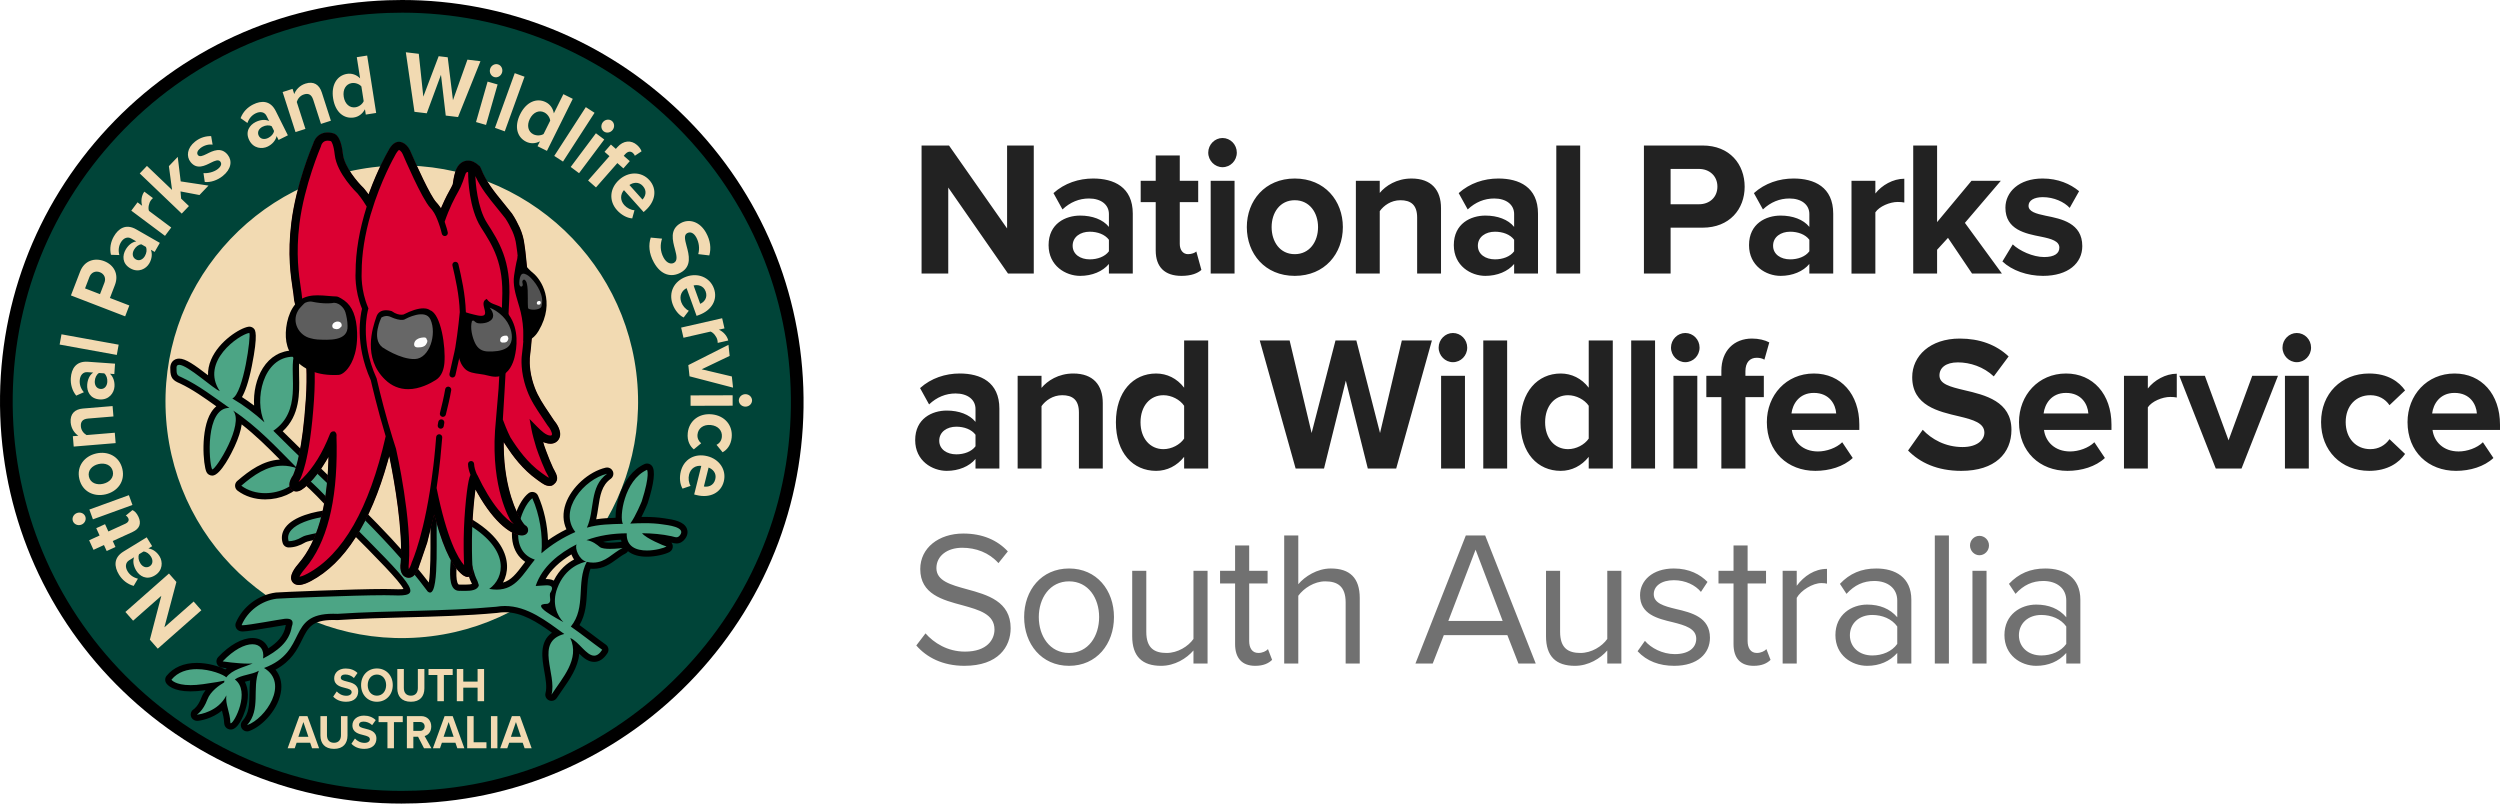
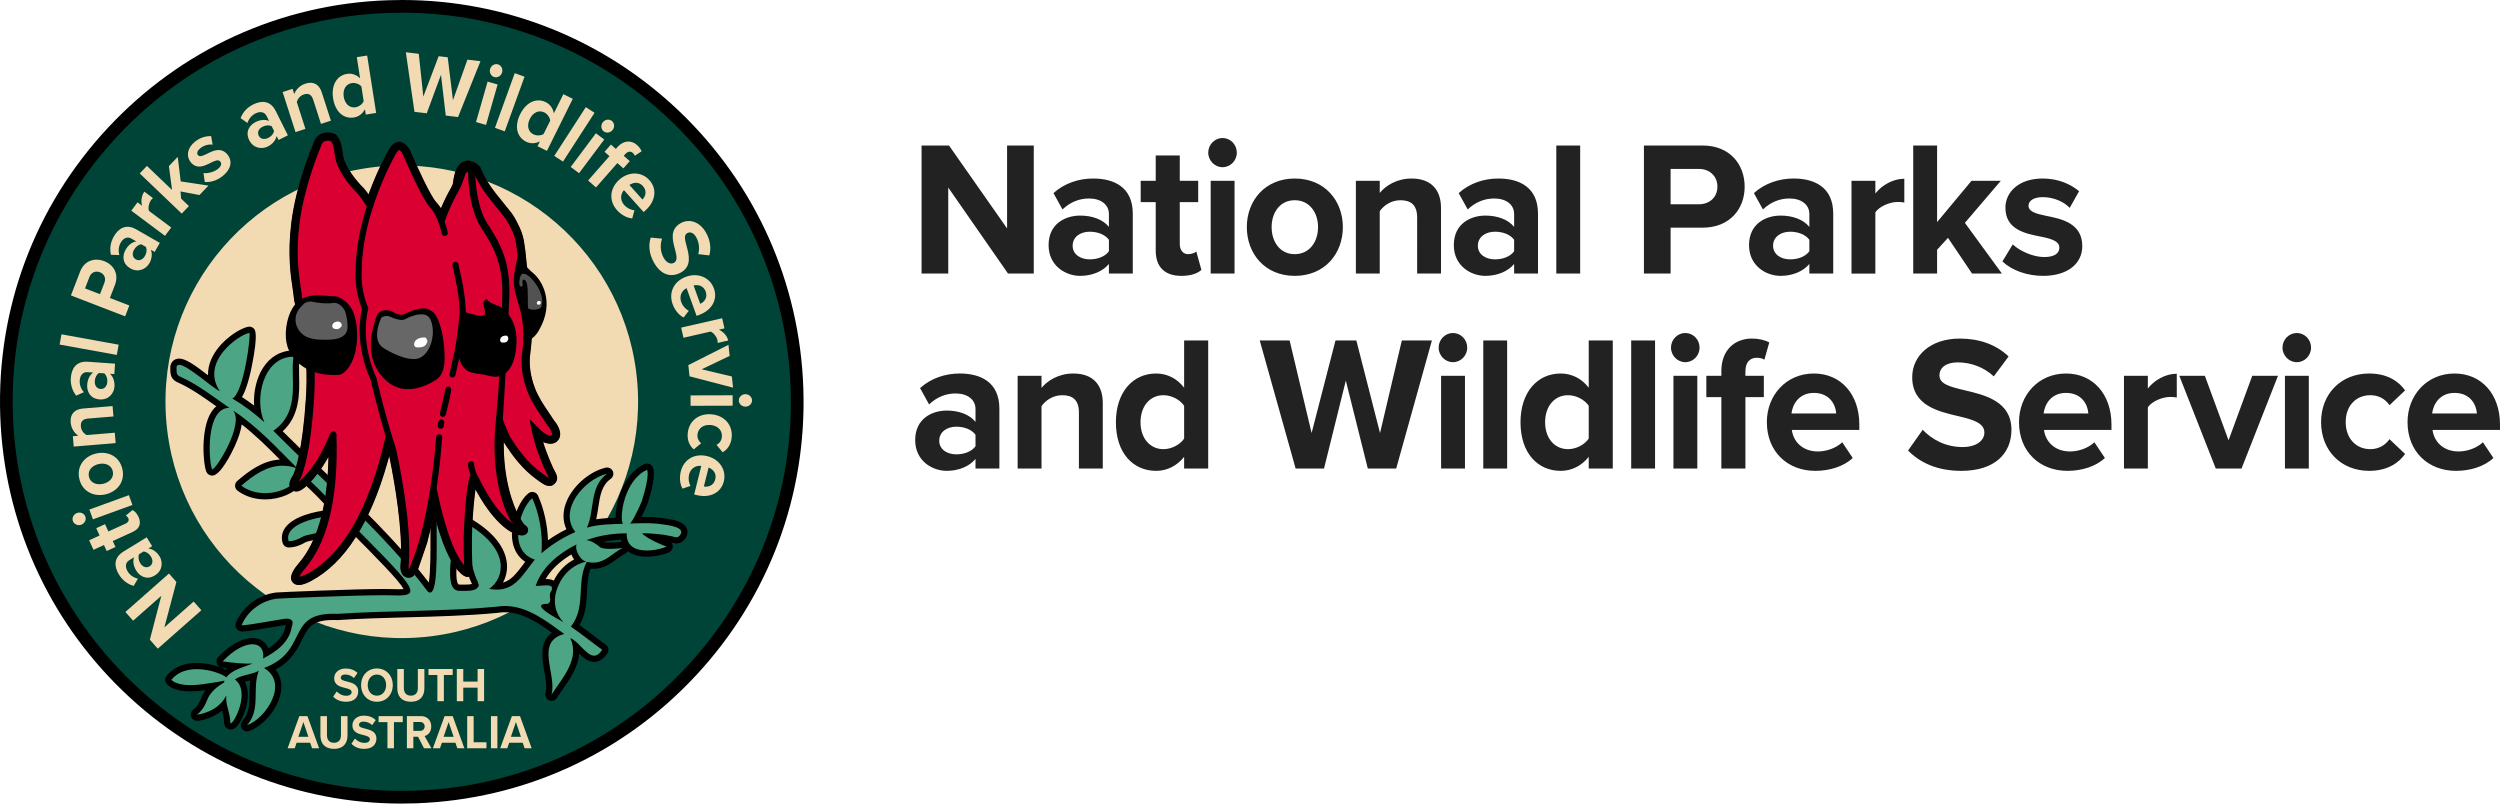
<svg xmlns="http://www.w3.org/2000/svg" viewBox="0 0 560 180">
  <style>
    .text1{fill: #222 }
    .text2{fill: #717171 }
    .st1{fill: #717171 }
    .st3{fill: #F2DAB2 }
    .st5{fill: #DB0032 }
    .st6{fill: none }
    .st8{fill: #5D5D5D }
    .st10{fill: #FFF }

    .logo-light .text1{fill: #FFF }
    .logo-light .text2{fill: #FFF }
    .logo-light .st11{fill: transparent }

    .logo-dark .text1{fill: #222 }
    .logo-dark .text2{fill: #717171 }
    .logo-light .st11{fill: #000 }

    @media only screen and (max-width: 740px) {
      .logo-light .text1{fill: #222 }
      .logo-light .text2{fill: #717171 }
    }
  </style>
  <path d="M212.409 42.011v19.267h-5.978v-28.685h6.146l13.01 18.579V32.594h5.977v28.685h-5.767l-13.388-19.267zM248.397 59.127c-1.389 1.68-3.79 2.668-6.442 2.668-3.24 0-7.072-2.239-7.072-6.881 0-4.862 3.832-6.623 7.072-6.623 2.694 0 5.095.859 6.442 2.536v-2.882c0-2.106-1.769-3.483-4.463-3.483-2.189 0-4.209.817-5.935 2.452l-2.021-3.657c2.483-2.236 5.683-3.269 8.883-3.269 4.631 0 8.883 1.893 8.883 7.873v13.417h-5.347v-2.152zm0-5.418c-.884-1.205-2.568-1.806-4.293-1.806-2.105 0-3.832 1.16-3.832 3.14 0 1.935 1.727 3.053 3.832 3.053 1.725 0 3.41-.601 4.293-1.806V53.709zM258.88 56.119V45.28h-3.366v-4.775h3.366v-5.676h5.389v5.676h4.127v4.775h-4.127v9.375c0 1.289.675 2.278 1.853 2.278.8 0 1.559-.3 1.853-.601l1.137 4.129c-.801.73-2.232 1.334-4.463 1.334-3.746-0-5.768-1.98-5.768-5.676zM270.645 34.183c0-1.806 1.473-3.269 3.2-3.269 1.767 0 3.2 1.463 3.2 3.269s-1.433 3.269-3.2 3.269c-1.727 0-3.2-1.463-3.2-3.269zm.548 6.322h5.347v20.773h-5.347v-20.773zM279.288 50.869c0-5.889 4.042-10.881 10.735-10.881 6.736 0 10.777 4.991 10.777 10.881 0 5.935-4.042 10.926-10.777 10.926-6.694 0-10.735-4.991-10.735-10.926zm15.956 0c0-3.224-1.895-6.019-5.221-6.019s-5.179 2.794-5.179 6.019c0 3.269 1.853 6.064 5.179 6.064s5.221-2.794 5.221-6.064zM317.44 48.721c0-2.882-1.473-3.87-3.746-3.87-2.105 0-3.748 1.202-4.631 2.449v13.979h-5.347v-20.773h5.347v2.71c1.305-1.593 3.788-3.227 7.114-3.227 4.463 0 6.61 2.581 6.61 6.623v14.667h-5.347V48.721zM339.166 59.127c-1.389 1.68-3.79 2.668-6.44 2.668-3.242 0-7.073-2.239-7.073-6.881 0-4.862 3.832-6.623 7.073-6.623 2.694 0 5.093.859 6.44 2.536v-2.882c0-2.106-1.769-3.483-4.463-3.483-2.189 0-4.21.817-5.935 2.452l-2.021-3.657c2.483-2.236 5.683-3.269 8.883-3.269 4.631 0 8.883 1.893 8.883 7.873v13.417h-5.347v-2.152zm0-5.418c-.884-1.205-2.568-1.806-4.294-1.806-2.105 0-3.832 1.16-3.832 3.14 0 1.935 1.727 3.053 3.832 3.053 1.725 0 3.41-.601 4.294-1.806V53.709zM348.611 32.594h5.347v28.685h-5.347v-28.685zM368.237 32.594h13.136c6.104 0 9.43 4.213 9.43 9.246 0 4.988-3.368 9.159-9.43 9.159h-7.157v10.28h-5.978v-28.685zm12.335 5.247h-6.356v7.912h6.356c2.358 0 4.127-1.547 4.127-3.958 0-2.365-1.769-3.954-4.127-3.954zM405.295 59.127c-1.389 1.68-3.79 2.668-6.442 2.668-3.24 0-7.072-2.239-7.072-6.881 0-4.862 3.832-6.623 7.072-6.623 2.694 0 5.095.859 6.442 2.536v-2.882c0-2.106-1.769-3.483-4.463-3.483-2.189 0-4.21.817-5.935 2.452l-2.021-3.657c2.483-2.236 5.683-3.269 8.883-3.269 4.631 0 8.883 1.893 8.883 7.873v13.417h-5.347v-2.152zm0-5.418c-.884-1.205-2.568-1.806-4.293-1.806-2.105 0-3.832 1.16-3.832 3.14 0 1.935 1.727 3.053 3.832 3.053 1.725 0 3.41-.601 4.293-1.806V53.709zM414.735 40.506h5.347v2.84c1.431-1.851 3.958-3.311 6.484-3.311v5.331c-.38-.084-.885-.129-1.475-.129-1.767 0-4.125.992-5.009 2.323v13.72h-5.347V40.506zM436.351 53.279l-2.442 2.665v5.334h-5.347v-28.685h5.347v17.158l7.703-9.246h6.568l-8.041 9.417 8.293 11.356h-6.692l-5.389-7.999zM450.855 54.743c1.473 1.418 4.503 2.836 7.03 2.836 2.316 0 3.41-.817 3.41-2.106 0-1.463-1.767-1.98-4.083-2.452-3.494-.688-7.999-1.547-7.999-6.494 0-3.486 2.99-6.539 8.337-6.539 3.452 0 6.188 1.205 8.167 2.84l-2.105 3.741c-1.221-1.334-3.538-2.407-6.02-2.407-1.937 0-3.2.73-3.2 1.935 0 1.289 1.599 1.764 3.874 2.236 3.494.688 8.167 1.635 8.167 6.794 0 3.828-3.158 6.668-8.799 6.668-3.536 0-6.947-1.205-9.094-3.227l2.316-3.825zM218.514 102.803c-1.389 1.68-3.79 2.668-6.442 2.668-3.24 0-7.072-2.236-7.072-6.881 0-4.862 3.832-6.623 7.072-6.623 2.694 0 5.095.859 6.442 2.536v-2.882c0-2.106-1.769-3.483-4.463-3.483-2.189 0-4.21.817-5.935 2.452l-2.021-3.657c2.483-2.236 5.683-3.269 8.883-3.269 4.631 0 8.883 1.893 8.883 7.87v13.42h-5.347v-2.152zm0-5.418c-.884-1.205-2.568-1.806-4.293-1.806-2.105 0-3.832 1.16-3.832 3.14 0 1.935 1.727 3.053 3.832 3.053 1.725 0 3.41-.604 4.293-1.806V97.385zM241.677 92.397c0-2.882-1.473-3.87-3.746-3.87-2.105 0-3.748 1.202-4.631 2.449v13.979h-5.347v-20.773h5.347v2.71c1.305-1.593 3.79-3.227 7.114-3.227 4.463 0 6.61 2.581 6.61 6.623v14.667h-5.347V92.397zM265.245 102.332c-1.601 2.022-3.832 3.14-6.274 3.14-5.135 0-9.009-3.958-9.009-10.881 0-6.797 3.832-10.926 9.009-10.926 2.4 0 4.673 1.076 6.274 3.182V76.27h5.389v28.685h-5.389v-2.623zm0-11.44c-.927-1.376-2.82-2.365-4.631-2.365-3.032 0-5.137 2.449-5.137 6.064 0 3.57 2.105 6.019 5.137 6.019 1.811 0 3.704-.989 4.631-2.365v-7.353zM301.465 85.258l-4.885 19.697h-6.356l-8.041-28.685h6.694l4.925 20.728 5.347-20.728h4.673l5.305 20.728 4.883-20.728h6.736l-7.999 28.685h-6.356l-4.925-19.697zM322.257 77.86c0-1.806 1.473-3.269 3.2-3.269 1.767 0 3.2 1.463 3.2 3.269s-1.433 3.269-3.2 3.269c-1.727 0-3.2-1.463-3.2-3.269zm.548 6.322h5.347v20.773h-5.347v-20.773zM332.253 76.27h5.347v28.685h-5.347v-28.685zM355.875 102.332c-1.601 2.022-3.832 3.14-6.274 3.14-5.135 0-9.009-3.958-9.009-10.881 0-6.797 3.832-10.926 9.009-10.926 2.4 0 4.673 1.076 6.274 3.182V76.27h5.389v28.685h-5.389v-2.623zm0-11.44c-.927-1.376-2.822-2.365-4.631-2.365-3.032 0-5.137 2.449-5.137 6.064 0 3.57 2.105 6.019 5.137 6.019 1.809 0 3.704-.989 4.631-2.365v-7.353zM365.386 76.27h5.347v28.685h-5.347v-28.685zM374.302 77.86c0-1.806 1.473-3.269 3.2-3.269 1.767 0 3.2 1.463 3.2 3.269s-1.433 3.269-3.2 3.269c-1.727 0-3.2-1.463-3.2-3.269zm.548 6.322h5.347v20.773h-5.347v-20.773zM385.585 88.957h-3.368v-4.775h3.368v-1.118c0-4.516 2.862-7.227 6.862-7.227 1.515 0 2.904.346 3.873.863l-1.095 3.87c-.464-.3-1.095-.43-1.727-.43-1.515 0-2.525 1.031-2.525 3.011v1.031h4.126v4.775h-4.126v15.998h-5.389V88.957zM406.3 83.665c6.062 0 10.188 4.646 10.188 11.44v1.205h-15.114c.338 2.623 2.4 4.817 5.852 4.817 1.895 0 4.126-.772 5.431-2.064l2.358 3.528c-2.063 1.935-5.221 2.882-8.379 2.882-6.188 0-10.861-4.258-10.861-10.926 0-6.019 4.335-10.881 10.525-10.881zm-5.011 8.946h10.02c-.126-1.977-1.473-4.6-5.009-4.6-3.326 0-4.757 2.536-5.011 4.6zM430.69 96.268c1.979 2.106 5.053 3.87 8.925 3.87 3.284 0 4.885-1.593 4.885-3.224 0-2.152-2.442-2.882-5.684-3.657-4.589-1.076-10.482-2.365-10.482-8.774 0-4.772 4.042-8.645 10.65-8.645 4.463 0 8.169 1.376 10.947 4.003l-3.326 4.471c-2.274-2.152-5.305-3.14-8.041-3.14-2.694 0-4.126 1.205-4.126 2.924 0 1.935 2.357 2.539 5.599 3.311 4.631 1.076 10.525 2.497 10.525 8.862 0 5.247-3.664 9.204-11.241 9.204-5.389 0-9.262-1.851-11.915-4.558l3.284-4.646zM462.781 83.665c6.062 0 10.188 4.646 10.188 11.44v1.205h-15.114c.338 2.623 2.4 4.817 5.852 4.817 1.895 0 4.125-.772 5.431-2.064l2.358 3.528c-2.063 1.935-5.221 2.882-8.379 2.882-6.188 0-10.861-4.258-10.861-10.926 0-6.019 4.336-10.881 10.525-10.881zm-5.011 8.946h10.02c-.126-1.977-1.473-4.6-5.009-4.6-3.326 0-4.757 2.536-5.011 4.6zM475.77 84.182h5.347v2.84c1.431-1.851 3.958-3.311 6.482-3.311v5.331c-.378-.084-.884-.129-1.473-.129-1.767 0-4.126.992-5.009 2.323v13.72h-5.347v-20.773zM488.166 84.182h5.725l5.305 14.451 5.305-14.451h5.767l-8.167 20.773h-5.767l-8.167-20.773zM511.279 77.86c0-1.806 1.473-3.269 3.2-3.269 1.769 0 3.2 1.463 3.2 3.269s-1.431 3.269-3.2 3.269c-1.727 0-3.2-1.463-3.2-3.269zm.548 6.322h5.347v20.773h-5.347v-20.773zM530.698 83.665c4.168 0 6.694 1.851 8.041 3.786l-3.494 3.311c-.969-1.418-2.442-2.236-4.295-2.236-3.24 0-5.515 2.407-5.515 6.019 0 3.615 2.274 6.064 5.515 6.064 1.853 0 3.326-.859 4.295-2.236l3.494 3.311c-1.347 1.935-3.873 3.786-8.041 3.786-6.272 0-10.777-4.516-10.777-10.926 0-6.364 4.505-10.881 10.777-10.881zM549.812 83.665c6.062 0 10.188 4.646 10.188 11.44v1.205h-15.114c.338 2.623 2.4 4.817 5.852 4.817 1.895 0 4.126-.772 5.431-2.064l2.358 3.528c-2.064 1.935-5.221 2.882-8.379 2.882-6.188 0-10.861-4.258-10.861-10.926 0-6.019 4.336-10.881 10.525-10.881zm-5.011 8.946h10.02c-.126-1.977-1.473-4.6-5.009-4.6-3.326 0-4.757 2.536-5.011 4.6z" class="text1" />
-   <path d="M207.315 141.879c1.853 2.103 4.885 4.083 8.842 4.083 5.009 0 6.608-2.752 6.608-4.943 0-3.441-3.41-4.387-7.114-5.421-4.505-1.202-9.514-2.494-9.514-8.128 0-4.73 4.125-7.957 9.64-7.957 4.293 0 7.619 1.463 9.978 4l-2.105 2.627c-2.105-2.368-5.053-3.441-8.125-3.441-3.368 0-5.768 1.848-5.768 4.558 0 2.882 3.242 3.741 6.82 4.73 4.589 1.247 9.81 2.71 9.81 8.732 0 4.168-2.778 8.425-10.357 8.425-4.883 0-8.461-1.893-10.777-4.558l2.063-2.707zM229.407 138.222c0-6.019 3.874-10.881 10.062-10.881 6.188 0 10.062 4.862 10.062 10.881s-3.874 10.923-10.062 10.923c-6.188 0-10.062-4.904-10.062-10.923zm16.798 0c0-4.213-2.4-7.999-6.736-7.999-4.337 0-6.778 3.786-6.778 7.999 0 4.255 2.441 8.041 6.778 8.041 4.335-0 6.736-3.786 6.736-8.041zM267.336 145.704c-1.557 1.806-4.21 3.441-7.241 3.441-4.252 0-6.482-2.11-6.482-6.623v-14.664h3.156v13.675c0 3.654 1.811 4.73 4.547 4.73 2.484 0 4.841-1.463 6.02-3.14v-15.265h3.158V148.628h-3.158v-2.924zM276.66 144.283v-13.585h-3.368v-2.84H276.66v-5.676h3.156v5.676h4.125v2.84h-4.125v12.897c0 1.551.674 2.668 2.063 2.668.885 0 1.727-.388 2.148-.859l.926 2.407c-.8.775-1.937 1.334-3.79 1.334-2.988 0-4.504-1.764-4.504-4.862zM301.426 134.956c0-3.657-1.853-4.733-4.589-4.733-2.441 0-4.799 1.547-6.02 3.227v15.177h-3.156v-28.681h3.156v10.923c1.433-1.722 4.211-3.528 7.283-3.528 4.252 0 6.484 2.11 6.484 6.623v14.664h-3.158v-13.672zM337.646 142.264h-14.229l-2.484 6.364h-3.872l11.281-28.681h4.337l11.325 28.681h-3.874l-2.484-6.364zm-13.22-3.179h12.168l-6.062-15.956-6.106 15.956zM360.029 145.704c-1.557 1.806-4.21 3.441-7.241 3.441-4.252 0-6.482-2.11-6.482-6.623v-14.664h3.156v13.675c0 3.654 1.811 4.73 4.547 4.73 2.484 0 4.841-1.463 6.02-3.14v-15.265h3.158V148.628h-3.158v-2.924zM368.463 143.553c1.347 1.593 3.916 2.969 6.694 2.969 3.116 0 4.801-1.421 4.801-3.441 0-2.278-2.484-3.008-5.221-3.696-3.452-.817-7.367-1.764-7.367-6.064 0-3.227 2.736-5.98 7.577-5.98 3.452 0 5.894 1.334 7.535 3.011l-1.473 2.236c-1.221-1.502-3.452-2.623-6.062-2.623-2.778 0-4.505 1.292-4.505 3.14 0 2.022 2.316 2.668 4.969 3.311 3.536.817 7.619 1.851 7.619 6.448 0 3.483-2.736 6.28-7.999 6.28-3.326 0-6.146-1.034-8.209-3.269l1.641-2.323zM388.31 144.283v-13.585h-3.368v-2.84h3.368v-5.676h3.156v5.676h4.126v2.84h-4.126v12.897c0 1.551.674 2.668 2.063 2.668.885 0 1.727-.388 2.148-.859l.926 2.407c-.8.775-1.937 1.334-3.79 1.334-2.988 0-4.503-1.764-4.503-4.862zM399.312 127.858h3.156v3.353c1.643-2.194 4-3.783 6.778-3.783v3.311c-.378-.087-.758-.129-1.262-.129-1.937 0-4.589 1.635-5.516 3.311v14.706h-3.156v-20.77zM424.984 146.263c-1.685 1.893-4 2.882-6.736 2.882-3.454 0-7.115-2.365-7.115-6.881 0-4.642 3.662-6.836 7.115-6.836 2.778 0 5.093.905 6.736 2.84v-3.744c0-2.794-2.19-4.384-5.137-4.384-2.442 0-4.421.901-6.23 2.882l-1.473-2.239c2.189-2.323 4.799-3.441 8.125-3.441 4.293 0 7.871 1.98 7.871 7.01V148.628h-3.156v-2.365zm0-5.931c-1.221-1.722-3.368-2.581-5.6-2.581-2.946 0-5.009 1.893-5.009 4.555 0 2.623 2.063 4.516 5.009 4.516 2.232 0 4.379-.859 5.6-2.581v-3.909zM433.397 119.947h3.156V148.628h-3.156v-28.681zM441.281 122.182c0-1.205.968-2.152 2.105-2.152 1.179 0 2.147.947 2.147 2.152 0 1.205-.968 2.194-2.147 2.194-1.137 0-2.105-.989-2.105-2.194zm.548 5.676h3.156v20.77h-3.156v-20.77zM462.844 146.263c-1.685 1.893-4 2.882-6.736 2.882-3.454 0-7.115-2.365-7.115-6.881 0-4.642 3.662-6.836 7.115-6.836 2.778 0 5.093.905 6.736 2.84v-3.744c0-2.794-2.19-4.384-5.137-4.384-2.442 0-4.421.901-6.23 2.882l-1.473-2.239c2.189-2.323 4.799-3.441 8.125-3.441 4.293 0 7.871 1.98 7.871 7.01V148.628h-3.156v-2.365zm0-5.931c-1.221-1.722-3.368-2.581-5.6-2.581-2.946 0-5.009 1.893-5.009 4.555 0 2.623 2.063 4.516 5.009 4.516 2.232 0 4.379-.859 5.6-2.581v-3.909z" class="text2" />
  <path d="M90.056 0c-1.076 0-2.167.019-3.245.058C62.787.909 40.532 11.066 24.146 28.656 7.761 46.246-.794 69.165.058 93.189c.832 23.459 10.599 45.344 27.503 61.625 16.862 16.241 39.017 25.186 62.383 25.186 1.076 0 2.167-.019 3.245-.058 24.024-.852 46.279-11.008 62.664-28.599S180.794 110.835 179.942 86.811c-.832-23.458-10.599-45.344-27.503-61.625C135.577 8.944 113.422 0 90.056 0z" class="st11" />
  <path fill="#004438" d="M90.054 2.841c-1.042 0-2.099.019-3.142.056-23.266.825-44.818 10.661-60.686 27.696C10.357 47.628 2.072 69.822 2.897 93.088c.805 22.718 10.265 43.913 26.635 59.68 16.33 15.729 37.786 24.391 60.414 24.391 1.042 0 2.099-.019 3.142-.056 23.266-.825 44.818-10.661 60.686-27.696s24.153-39.23 23.328-62.496c-.805-22.718-10.265-43.913-26.635-59.68-16.33-15.729-37.786-24.391-60.414-24.391z" />
  <path d="M93.891 142.787c-29.153 2.149-54.528-19.743-56.677-48.896-2.149-29.153 19.743-54.528 48.896-56.677 29.153-2.149 54.528 19.743 56.677 48.896 2.149 29.153-19.743 54.528-48.896 56.677zM36.822 140.523l6.556-5.782 1.725 1.957-9.761 8.607-1.774-2.012 2.567-9.832-6.322 5.575-1.726-1.957 9.761-8.608 1.665 1.887-2.691 10.164zM33.249 122.862c.966.12 1.896.779 2.5 1.766.739 1.206.746 3.162-1.051 4.262-1.881 1.152-3.436.143-4.175-1.063-.614-1.003-.828-2.1-.486-3l-1.115.683c-.816.5-.945 1.484-.331 2.487.499.814 1.276 1.373 2.301 1.628l-.954 1.618c-1.432-.395-2.56-1.341-3.29-2.532-1.055-1.724-1.292-3.756 1.021-5.172l5.193-3.18 1.219 1.991-.832.509zm-2.097 1.285c-.264.614-.114 1.384.28 2.026.479.783 1.306 1.161 2.088.682.749-.458.788-1.366.308-2.15-.393-.642-1.01-1.126-1.678-1.17l-.998.612zM29.729 119.146l-4.472 2.046.611 1.336-1.97.901-.611-1.338-2.343 1.072-.978-2.14 2.342-1.072-.749-1.638 1.97-.9.749 1.638 3.869-1.77c.532-.243.818-.697.604-1.165-.145-.318-.407-.561-.584-.622l1.498-1.231c.447.18.955.634 1.36 1.52.68 1.487.231 2.663-1.295 3.361zM18.2 117.536c-.77.28-1.613-.098-1.87-.806-.264-.725.146-1.539.916-1.819.77-.28 1.607.08 1.871.806.257.708-.146 1.539-.916 1.819zm2.614-1.205l-.797-2.193 8.855-3.221.797 2.193-8.855 3.221zM23.637 110.737c-2.605.601-5.208-.608-5.866-3.456-.662-2.865 1.147-5.094 3.752-5.696 2.625-.607 5.227.604 5.889 3.47.658 2.847-1.151 5.076-3.775 5.682zm-1.568-6.788c-1.426.33-2.476 1.421-2.149 2.836.326 1.414 1.745 1.917 3.171 1.588 1.445-.334 2.499-1.407 2.173-2.822-.327-1.415-1.749-1.936-3.194-1.602zM19.733 93.755c-1.303.109-1.697.787-1.616 1.776.076.915.68 1.584 1.275 1.922l6.321-.524.192 2.327-9.394.777-.192-2.325 1.225-.101c-.766-.509-1.595-1.528-1.714-2.975-.161-1.941.929-2.971 2.757-3.123l6.632-.55.193 2.326-5.679.47zM24.634 83.72c.717.659 1.091 1.735 1.009 2.89-.099 1.412-1.229 3.008-3.331 2.86-2.199-.155-2.879-1.88-2.78-3.292.083-1.173.545-2.19 1.346-2.723l-1.304-.092c-.954-.067-1.631.659-1.713 1.832-.067.953.24 1.859.927 2.663l-1.716.763c-.936-1.153-1.305-2.579-1.207-3.973.142-2.016 1.129-3.807 3.834-3.616l6.072.429-.164 2.328-.973-.069zm-2.452-.173c-.572.346-.896 1.06-.949 1.812-.065.917.389 1.704 1.303 1.769.876.062 1.435-.654 1.5-1.57.053-.752-.168-1.505-.686-1.928l-1.167-.082zM13.358 77.181l.416-2.297 12.806 2.323-.416 2.297-12.806-2.323zM15.888 66.178l2.061-5.348c.958-2.487 3.264-3.153 5.395-2.331 2.112.813 3.35 2.866 2.399 5.335l-1.123 2.914 4.352 1.677-.938 2.435-12.146-4.683zm4.157-4.167l-.997 2.589 3.351 1.292.998-2.589c.37-.96-.008-1.933-1.028-2.327-1.002-.385-1.953.074-2.323 1.035zM33.797 55.947c.359.905.228 2.037-.347 3.041-.704 1.229-2.415 2.177-4.244 1.13-1.914-1.096-1.777-2.945-1.074-4.173.584-1.02 1.444-1.736 2.396-1.869l-1.135-.649c-.83-.476-1.755-.116-2.34.905-.475.83-.591 1.78-.322 2.802l-1.878-.058c-.342-1.445-.055-2.891.64-4.103 1.004-1.755 2.672-2.94 5.026-1.592l5.284 3.025-1.16 2.026-.847-.484zm-2.134-1.221c-.666.064-1.268.566-1.643 1.22-.456.798-.39 1.703.406 2.16.762.436 1.577.034 2.034-.764.374-.654.502-1.427.22-2.034l-1.016-.582zM29.41 47.19l1.397-1.869 1.032.771c-.298-1.003-.17-2.283.491-3.166l1.938 1.448c-.13.109-.293.262-.448.468-.462.618-.703 1.722-.449 2.394l4.986 3.725-1.397 1.869-7.549-5.641zM40.434 42.881l.138 1.606 1.749 1.672-1.612 1.688-9.407-8.993 1.612-1.688 5.627 5.379-.71-5.33 1.98-2.073.665 5.491 6.223.941-2.018 2.113-4.247-.807zM45.576 38.773c.905.103 2.341-.218 3.204-.904.791-.63.933-1.218.569-1.676-.413-.519-1.163-.221-2.088.24-1.387.707-3.169 1.626-4.567-.129-.984-1.236-.827-3.133.999-4.587 1.179-.938 2.454-1.255 3.606-1.224l.325 1.911c-.794-.141-1.888.107-2.737.783-.661.526-.886 1.129-.546 1.556.365.458 1.045.191 1.955-.259 1.388-.706 3.251-1.64 4.71.191 1.07 1.343.807 3.224-1.12 4.757-1.208.961-2.713 1.461-4.017 1.328l-.291-1.988zM61.961 30.481c-.203.951-.939 1.821-1.974 2.338-1.266.633-3.215.472-4.157-1.413-.986-1.972.153-3.434 1.418-4.067 1.052-.525 2.163-.644 3.029-.227l-.584-1.169c-.427-.855-1.397-1.069-2.449-.543-.855.427-1.478 1.152-1.82 2.152l-1.53-1.089c.516-1.392 1.556-2.435 2.805-3.059 1.808-.904 3.852-.965 5.064 1.46l2.721 5.446-2.087 1.042-.436-.872zm-1.099-2.199c-.59-.316-1.369-.232-2.043.105-.822.41-1.269 1.201-.859 2.021.392.786 1.293.902 2.115.492.674-.337 1.209-.909 1.31-1.57l-.523-1.047zM70.153 22.331c-.4-1.245-1.15-1.475-2.094-1.17-.874.28-1.389 1.02-1.583 1.677l1.941 6.036-2.222.714-2.885-8.971 2.222-.715.376 1.17c.321-.861 1.126-1.899 2.508-2.343 1.854-.597 3.105.231 3.666 1.977l2.037 6.334-2.221.714-1.744-5.424zM81.749 24.47c-.545 1.034-1.428 1.685-2.481 1.85-2.214.347-4.163-1.166-4.649-4.269-.477-3.046.884-5.155 3.117-5.505 1.034-.162 2.091.166 2.928 1.004l-.743-4.742 2.323-.364 2.015 12.857-2.323.364-.188-1.195zm-.801-5.108c-.478-.557-1.383-.87-2.163-.748-1.307.205-2.042 1.446-1.789 3.065.251 1.599 1.33 2.556 2.638 2.351.781-.122 1.546-.696 1.831-1.372l-.516-3.296zM98.778 16.758l-3.184 8.62-2.755-.33-1.932-13.341 2.902.347 1.013 9.595 3.44-9.061 2.026.243 1.177 9.614 3.24-9.085 2.92.349-5.021 12.508-2.756-.329-1.068-9.13zM109.222 18.278l2.243.643-2.593 9.063-2.244-.643 2.594-9.063zm.56-2.824c.225-.788 1.026-1.249 1.75-1.041.742.212 1.16 1.023.935 1.81-.226.789-1.009 1.254-1.751 1.042-.724-.208-1.16-1.023-.934-1.811zM115.301 16.389l2.195.795-4.429 12.24-2.195-.794 4.429-12.241zM120.947 31.666c-1.041.529-2.14.551-3.095.077-2.008-.997-2.725-3.357-1.328-6.171 1.371-2.762 3.702-3.697 5.726-2.691.938.465 1.61 1.344 1.811 2.511l2.134-4.3 2.107 1.046-5.786 11.659-2.107-1.046.538-1.084zm2.299-4.632c-.068-.731-.626-1.509-1.334-1.861-1.185-.588-2.503-0-3.232 1.468-.72 1.451-.391 2.855.794 3.444.708.352 1.665.326 2.288-.063l1.484-2.989zM131.221 23.998l1.96 1.267-7.068 10.929-1.96-1.268 7.069-10.928zM133.486 29.849l1.869 1.399-5.646 7.547-1.869-1.398 5.646-7.547zm1.527-2.439c.491-.656 1.404-.802 2.007-.351.618.463.721 1.369.23 2.024-.491.656-1.389.813-2.007.351-.603-.452-.721-1.368-.23-2.025zM136.521 34.976l-1.104-.971 1.429-1.627 1.104.971.335-.381c1.351-1.539 3.101-1.638 4.413-.485.497.436.85.954 1.013 1.409l-1.518 1.004c-.061-.236-.23-.462-.437-.644-.497-.437-1.137-.376-1.729.298l-.309.352 1.353 1.189-1.429 1.627-1.353-1.189-4.789 5.453-1.767-1.552 4.789-5.454zM145.472 40.363c1.766 1.969 1.399 4.717-.896 6.773l-.407.365-4.404-4.912c-.788.903-.928 2.238.078 3.359.552.616 1.464 1.107 2.28 1.14l-.504 1.834c-1.228-.084-2.495-.825-3.414-1.85-1.803-2.011-1.726-4.818.525-6.836 2.034-1.822 4.939-1.884 6.742.128zm-4.481 1.079l2.919 3.256c.631-.639 1.125-1.871.095-3.021-.969-1.081-2.243-.778-3.014-.235zM148.303 53.456c-.421 1.218-.474 2.779.342 4.261.691 1.255 1.66 1.519 2.31 1.161.854-.471.631-1.565.256-2.973-.539-1.991-1.268-4.527 1.279-5.93 1.897-1.045 4.286-.347 5.678 2.18.94 1.707 1.173 3.425.716 5.061l-2.478-.292c.376-1.34.13-2.716-.446-3.762-.567-1.03-1.348-1.314-2.031-.937-.769.423-.512 1.457-.137 2.866.548 2.006 1.225 4.57-1.304 5.965-2.085 1.149-4.429.615-6.025-2.283-1.135-2.06-1.215-3.946-.697-5.554l2.537.239zM159.921 64.618c.899 2.489-.472 4.901-3.371 5.949l-.514.186-2.242-6.207c-1.069.543-1.699 1.729-1.187 3.147.281.778.942 1.575 1.686 1.912l-1.155 1.512c-1.107-.538-2.004-1.699-2.472-2.996-.918-2.542.206-5.118 3.051-6.146 2.569-.929 5.285.102 6.204 2.644zm-4.56-.677l1.486 4.115c.826-.357 1.745-1.315 1.221-2.767-.493-1.366-1.788-1.562-2.707-1.347zM161.762 71.286l.52 2.276-1.255.286c.957.423 1.849 1.35 2.094 2.425l-2.358.538c.002-.169-.01-.394-.067-.644-.172-.753-.857-1.652-1.533-1.894l-6.066 1.386-.52-2.276 9.186-2.097zM163.176 77.236l.266 2.485-6.272 3.002 6.765 1.603.268 2.503-9.751-2.54-.268-2.503 8.992-4.55zM164.107 88.541l.006 2.334-9.424.025-.006-2.333 9.424-.026zm2.868-.246c.82-.003 1.484.638 1.486 1.392.002.771-.659 1.398-1.479 1.4-.819.002-1.484-.62-1.486-1.393-.002-.753.66-1.398 1.479-1.4zM163.901 97.988c-.183 1.81-1.127 2.822-2.041 3.321l-1.361-1.67c.702-.354 1.116-.959 1.197-1.763.142-1.408-.845-2.504-2.476-2.669-1.631-.164-2.837.712-2.979 2.12-.081.804.243 1.483.821 1.966l-1.648 1.367c-.815-.673-1.539-1.854-1.356-3.664.275-2.724 2.51-4.475 5.402-4.184 2.873.29 4.714 2.452 4.439 5.176zM162.135 107.832c-.638 2.567-3.117 3.807-6.108 3.063l-.53-.132 1.591-6.402c-1.191-.145-2.373.489-2.737 1.952-.199.803-.093 1.832.337 2.526l-1.801.613c-.62-1.063-.719-2.526-.387-3.864.652-2.621 3.018-4.135 5.952-3.405 2.651.659 4.333 3.028 3.682 5.65zm-3.411-3.102l-1.055 4.244c.884.164 2.181-.12 2.553-1.618.35-1.409-.616-2.293-1.498-2.626z" class="st3" />
  <path fill="#4CA585" d="M55.34 163.137c-.229 0-.449-.113-.581-.311-.177-.264-.152-.615.06-.852 1.685-1.885 1.721-4.18 1.757-6.608.02-1.291.04-2.614.313-3.909-.422.131-.855.238-1.281.345-.66.164-1.295.321-1.842.551 1.207 1.475 1.394 3.796.49 6.555-.012.037-1.265 3.815-2.567 3.815-.22 0-.507-.145-.639-.321-.085-.113-.133-.249-.139-.391-.046-1.17-.283-2.081-.512-2.964-.104-.401-.206-.793-.285-1.192-2.16 2.368-5.304 2.922-5.962 2.922-.25 0-.526-.139-.651-.356-.092-.16-.117-.352-.069-.532.048-.179.166-.332.327-.424.005-.004 1.186-.739 2.021-2.985.433-1.166 1.284-2.132 2.158-2.877-.685.109-1.468.226-2.347.35-1.047.148-2.024.222-2.903.222-3.741 0-4.766-1.363-4.871-1.519-.171-.254-.156-.592.037-.83 1.397-1.72 3.546-2.629 6.218-2.629 2.633 0 5.253.886 6.501 1.609.692-.696 1.561-1.182 2.463-1.573-1.734-.146-3.184-.371-3.273-.386-.256-.04-.469-.218-.553-.464-.084-.246-.025-.517.153-.706 2.435-2.58 5.047-4.059 7.166-4.059 1.001 0 1.827.34 2.389.981.303.346.626.897.726 1.728 2.436-1.397 4.572-3.17 5.034-6.097.008-.048.02-.097.038-.143.166-.429.133-.623.107-.661-.025-.037-.185-.133-.618-.133-.121 0-.249.007-.384.021-.309.032-1.414.222-2.693.442-3.203.551-5.924 1.006-6.788 1.006-.597 0-.811-.291-.886-.536-.048-.158-.039-.327.025-.479 1.436-3.37 4.738-5.853 8.413-6.326.599-.077 17.456-.784 24.184-.784.797 0 1.465.01 1.962.031.428.019.823.03 1.183.03 1.844 0 1.994-.309 1.995-.313.443-1.065-5.403-6.969-13.622-15.205-1.148 1.791-4.482 2.489-7.034 3.022-.993.208-2.119.444-2.428.64-1.268.75-2.368 1.094-3.48 1.094-.306 0-.576-.198-.667-.49-.315-1.01-.142-2.004.5-2.876 1.846-2.509 7.36-3.679 10.888-3.744-2.458-2.717-4.835-5.296-7.598-7.641-1.705 2.415-4.959 3.99-8.382 3.99-2.187 0-4.18-.628-5.764-1.813-.169-.127-.272-.324-.28-.536-.007-.211.082-.414.242-.553 2.803-2.414 5.919-4.647 9.705-4.647.363 0 .729.021 1.096.064-.102-.104-.203-.207-.304-.31-3.319-3.372-6.736-6.845-10.584-9.663.08 1.869-.746 4.181-1.614 6.061-.029.061-2.893 6.068-4.34 6.068-.131 0-.304-.048-.415-.118-.112-.071-.203-.171-.26-.291-.631-1.317-1.303-9.025 1.013-12.701.492-.783 1.102-1.35 1.803-1.688-.3-.213-.598-.425-.897-.639-2.626-1.872-5.34-3.808-8.271-5.183-1.312-.546-1.698-.947-1.682-2.533-.065-.507.038-.949.319-1.265.162-.182.46-.4.956-.4 1.29 0 3.453 1.589 6.369 3.833.342.264.709.546 1.065.815-.443-1.576-.321-3.217.375-4.844 1.61-3.766 5.968-6.638 7.804-6.947.038-.006.078-.009.116-.009.191 0 .376.078.509.22.753.801-.575 7.481-.632 7.765-.731 3.648-1.574 6.09-2.518 7.291 1.584.982 3.111 2.074 4.612 3.303-.625-3.183-.034-6.955 1.652-9.624 1.499-2.373 3.664-3.628 6.262-3.628.209 0 .426.094.559.255.133.162.206.375.165.579-.232 1.166-.196 2.65-.159 4.222.097 4.017.215 8.968-4.004 12.318 2.898 2.91 5.963 5.848 9.196 8.948 8.795 8.43 17.889 17.146 24.812 26.472.867-1.073.83-8.262.814-11.38-.012-2.436-.014-3.881.105-4.519.055-1.337.785-1.483 1.099-1.483 1.463 0 3.309 3.747 3.324 3.784.599 1.053.386 3.297.138 5.894-.254 2.685-.573 6.028.366 7.059.19.208.422.301.753.301l.29-.005 1.038.014c1.333 0 2.09-.193 2.303-.59-.175-.583-.264-.757-.365-.954-.185-.361-.394-.769-.945-2.731-.892-3.018-.812-5.344-.742-7.397.027-.805.052-1.565.012-2.282-.015-.259.115-.506.339-.639.11-.067.234-.099.358-.099.127 0 .253.035.365.103 5.912 3.625 7.242 7.257 7.316 9.665.053 1.721-.548 3.368-1.654 4.638h.055c3.118 0 4.645-2.044 6.577-4.631.27-.361.543-.728.827-1.094-1.747-.862-2.845-2.399-3.196-4.495-.625-3.736 1.315-8.589 3.337-10.115.122-.092.27-.14.42-.14.058 0 .117.007.174.022.207.052.377.197.464.391 1.473 3.297 2.258 7.334 2.185 11.083 1.746-1.354 3.68-2.533 5.771-3.515-1.034-1.703-1.199-3.681-.473-5.775 1.224-3.522 4.867-6.818 8.473-7.665.053-.012.107-.019.16-.019.269 0 .521.156.636.409.138.304.042.662-.229.857-2.297 1.647-2.68 4.203-3.086 6.909-.18 1.202-.365 2.433-.727 3.605 2.015-.415 3.989-.487 6.044-.541-.161-1.308.087-3.337.688-5.239.608-1.921 2.108-5.363 5.328-6.828.093-.042.191-.062.289-.062.212 0 .419.097.556.274.293.384.776 1.905-1.075 7.698-.06.153-.936 2.313-1.925 4.023.635-.022 1.27-.036 1.906-.036 1.578 0 2.892.088 4.135.278l.288.041c1.853.255 3.871.629 4.376 1.834.151.361.222.936-.296 1.631-.387.517-.836.769-1.375.769-.293 0-.561-.072-.843-.149-.12-.033-.249-.068-.389-.099-1.28-.28-2.662-.47-4.183-.572 1.33.723 2.965 1.421 3.35 1.512.279.066.495.296.537.58.041.284-.089.564-.339.707-.716.412-2.768.981-4.76.981-1.863 0-3.262-.474-4.159-1.409-.604-.631-.95-1.446-1.033-2.428-2.249.063-4.299.349-6.205.867.497.298.904.628 1.233.894.086.069.411.318 1.924.318 1.312 0 2.699-.185 2.712-.186.031-.005.062-.006.093-.006.304 0 .578.197.668.495.099.327-.053.68-.361.831-.707.346-1.339.809-2.01 1.297-1.377 1.005-2.8 2.044-4.89 2.044-.337 0-.685-.029-1.039-.084-.82 1.828-.926 3.799-1.038 5.875-.141 2.601-.285 5.283-1.932 7.685 1.14.809 2.263 1.659 3.355 2.485 1.024.775 2.049 1.552 3.089 2.296.304.217.383.633.181.946-.712 1.106-1.496 1.643-2.397 1.643-1.26 0-2.345-1.11-3.396-2.183-.226-.231-.454-.465-.682-.686.522 3.512-1.672 6.649-3.646 9.47-.43.615-.853 1.219-1.235 1.811-.131.206-.356.32-.587.32-.096 0-.192-.02-.285-.061-.314-.14-.479-.489-.388-.821.397-1.457.064-3.341-.257-5.163-.568-3.222-1.206-6.832 2.307-8.461-3.655-2.658-7.441-5.352-11.824-5.352-.605 0-1.219.053-1.822.158-6.731.626-13.557.807-20.159.984-5.091.135-10.354.275-15.489.615-.395-.012-.7-.02-.993-.02-5.206 0-6.201 2.009-7.579 4.791-1.108 2.235-2.463 4.971-6.492 6.83 1.328 1.184 1.926 2.773 1.738 4.657-.373 3.734-3.857 7.641-6.723 8.638-.075.026-.153.038-.229.038zm66.782-27.156c.337.322.997.781 1.973 1.37-.229-.597-.393-1.249-.465-1.948-.17.222-.429.409-.816.526-.066.02-.133.03-.2.03-.207.001-.368.01-.492.022zm.278-5.564c.382 0 1.399 0 1.81.757.019.036.037.073.052.11 1.361-3.423 3.707-4.985 5.425-5.691-.363-.375-.681-.841-.925-1.374-.17-.371-.289-.739-.355-1.086-3.656 2.058-6.133 4.531-7.383 7.372.043-.004.087-.007.13-.011.418-.038.855-.076 1.246-.076z" />
  <path d="M55.846 74.573c.436.464-1.292 13.562-3.808 14.689 2.619 1.541 4.957 3.305 7.199 5.339-2.373-4.988-.361-14.701 6.493-14.7.013 0 .026 0.0.039 0-.879 4.427 1.836 12.244-4.544 16.593 10.947 11.064 24.994 23.065 34.581 36.009.193.161.368.237.527.237 2.211 0 1.176-14.738 1.582-16.563.015-.62.17-.865.404-.865.775 0 2.416 2.703 2.677 3.347 1.383 2.461-2.289 13.692 1.903 13.692.029 0 .059-.001.088-.002.063-.002.131-.003.205-.003.283 0 .643.013 1.032.013 1.246 0 2.789-.135 3.039-1.275-.547-1.909-.439-.572-1.369-3.888-1.218-4.125-.559-6.968-.705-9.53 9.115 5.591 7.847 11.821 4.395 14.245.606.111 1.165.163 1.686.163 4.261 0 5.893-3.489 8.53-6.72-6.454-2.103-3.142-11.81-.563-13.756 1.626 3.639 2.407 8.237 2.041 12.344 2.263-1.971 4.862-3.568 7.603-4.773-3.909-4.923 2.011-11.851 7.109-13.048-4.024 2.886-2.711 8.179-4.53 12.076 2.684-.763 5.305-.786 8.065-.859-.82-1.397.231-9.75 5.409-12.106 0 0 .755.991-1.185 7.062 0 0-1.366 3.384-2.579 4.987 1.072-.048 2.148-.09 3.223-.09 1.348 0 2.696.066 4.032.271.996.152 5.28.567 3.912 2.397-.278.372-.533.489-.816.489-.306 0-.646-.136-1.083-.231-2.173-.476-4.394-.651-6.615-.676.835 1.132 4.961 2.867 5.484 2.98-.582.334-2.501.888-4.412.888-2.324 0-4.635-.819-4.508-3.85-3.162.025-6.195.476-9.028 1.533 1.378.188 2.318.985 3.005 1.541.396.321 1.329.415 2.29.415 1.374 0 2.805-.193 2.805-.193-2.249 1.104-3.779 3.271-6.594 3.271-.443 0-.917-.054-1.431-.173-2.441 4.648-.064 10.191-3.568 14.506 2.389 1.65 4.664 3.499 7.03 5.189-.616.956-1.216 1.324-1.811 1.324-1.747 0-3.445-3.177-5.34-3.952 2.187 4.766-1.797 8.951-4.207 12.684 1.249-4.576-3.828-11.848 2.862-13.592-3.993-2.883-8.252-6.265-13.31-6.265-.634 0-1.281.053-1.941.167-11.804 1.094-23.778.808-35.574 1.59-.33-.014-.646-.021-.949-.021-10.595 0-5.453 8.42-15.486 12.151 5.71 3.379.371 11.351-3.797 12.804 3.157-3.531 1.062-8.228 2.635-12.191-1.585.921-3.928.895-5.375 1.954 3.583 2.63-.16 9.82-.911 9.82-.032 0-.059-.013-.079-.041-.105-2.687-1.162-4.107-.911-6.206-1.799 3.627-6.061 4.301-6.547 4.301-.032 0-.048-.003-.045-.008 0 0 1.377-.791 2.328-3.347.713-1.917 2.78-3.286 3.768-3.85.001-.124.024-.259.065-.399-.734.162-2.123.412-4.775.787-1.087.153-2.015.216-2.805.216-3.477 0-4.291-1.21-4.291-1.21 1.45-1.787 3.585-2.372 5.675-2.372 3.099 0 6.099 1.286 6.612 1.842 1.347-1.774 3.95-2.272 5.922-3.106-.303.018-.624.026-.954.026-2.59 0-5.781-.499-5.781-.499 2.485-2.632 4.929-3.841 6.659-3.841 1.672 0 2.676 1.129 2.403 3.193 3.079-1.613 5.873-3.604 6.436-7.171.493-1.277-.105-1.745-1.164-1.745-.144 0-.296.009-.455.025-.951.098-8.064 1.443-9.41 1.443-.133 0-.21-.013-.218-.042 1.358-3.184 4.432-5.465 7.86-5.907.44-.057 17.199-.778 24.09-.778.787 0 1.447.009 1.937.03.439.019.844.03 1.214.03 5.483 0 3.138-2.41-11.922-17.498-.18 3.163-8.165 3.481-9.542 4.354-1.309.774-2.274.985-3.1.985-.002 0-.004-0-.006-0-1.202-3.858 6.746-5.716 11.034-5.716.497 0.0.946.025 1.325.075-3.011-3.332-5.905-6.596-9.403-9.46-1.48 2.722-4.862 4.34-8.213 4.34-1.911 0-3.813-.526-5.346-1.675 2.782-2.395 5.751-4.478 9.25-4.478 1.054 0 2.156.189 3.315.616-4.567-4.581-8.99-9.414-14.401-12.971 2.553 2.998-3.795 13.18-4.662 13.18-.017 0-.032-.004-.044-.012-.756-1.578-1.553-13.758 3.831-13.757.014 0.0.028 0.0.042 0-3.433-2.381-6.764-5.006-10.558-6.786-1.103-.46-1.294-.606-1.281-1.893-.081-.691.145-.974.577-.974 1.907.001 7.83 5.522 9.11 5.877-4.439-6.546 4.27-12.633 6.618-13.028m64.36 56.679c.607 0 1.478-.138 2.194-.138 1.056 0 1.772.301.802 1.789-.182.935.488 2.032-.59 2.357-4.318.013 2.488 3.438 3.586 4.103-1.411-1.412-2.652-4.179-1.375-7.592 1.805-4.825 5.634-5.775 6.483-5.96-1.572-.425-2.612-2.916-2.153-3.87-3.891 1.985-7.712 4.964-9.163 9.305.068.005.14.007.217.007m-64.36-58.076c-.077 0-.154.006-.232.019-1.895.318-6.552 3.205-8.33 7.36-.501 1.171-.73 2.347-.691 3.505-3.033-2.329-5.009-3.732-6.475-3.733h-.001c-.589-0-1.113.225-1.477.634-.399.449-.566 1.055-.497 1.805-.002 1.91.636 2.487 2.141 3.114 2.818 1.324 5.508 3.242 8.108 5.096.019.014.039.028.058.042-.404.336-.795.774-1.152 1.341-2.431 3.859-1.799 11.818-1.053 13.377.115.239.295.441.52.582.222.139.523.224.784.224 1.888 0 4.474-5.394 4.974-6.475.886-1.918 1.424-3.587 1.613-5 3.044 2.368 5.835 5.131 8.543 7.875-3.732.222-6.789 2.426-9.544 4.798-.321.276-.499.683-.485 1.106.014.423.22.817.559 1.071 1.706 1.278 3.845 1.953 6.184 1.953 3.409 0 6.568-1.403 8.485-3.676 2.136 1.872 4.058 3.895 5.993 6.014-3.463.31-8.133 1.477-9.949 3.946-.778 1.058-.987 2.267-.604 3.497.182.584.722.981 1.334.981 1.245 0 2.456-.375 3.817-1.18.298-.163 1.417-.397 2.234-.568 2.373-.497 5.379-1.125 6.943-2.664 6.824 6.84 11.81 11.89 12.73 13.717-.238.032-.603.06-1.155.06-.352 0-.736-.011-1.154-.028-.492-.021-1.164-.032-1.997-.032-6.738-0-23.664.712-24.268.79-3.915.505-7.434 3.152-8.966 6.744-.129.303-.147.642-.051.957.074.242.405 1.03 1.554 1.03.924 0 3.565-.441 6.923-1.018 1.154-.198 2.347-.403 2.63-.432.041-.004.081-.008.121-.011-.01.041-.019.082-.025.123-.368 2.33-1.958 3.884-3.892 5.116-.179-.474-.42-.834-.652-1.098-.698-.797-1.706-1.219-2.915-1.219-2.311-0-5.108 1.559-7.675 4.279-.356.377-.474.92-.306 1.411.168.491.594.848 1.106.928.048.007.478.074 1.133.157-.11.082-.218.168-.323.258-1.499-.746-3.954-1.456-6.392-1.456-2.889-0-5.227.999-6.76 2.888-.387.477-.417 1.15-.075 1.66.288.429 1.533 1.828 5.45 1.828.911 0 1.921-.077 3-.23.118-.017.235-.033.35-.05-.372.497-.69 1.045-.913 1.642-.735 1.975-1.702 2.614-1.743 2.64-.21.121-.357.277-.48.486-.254.432-.258.969-.009 1.404.249.435.757.71 1.258.71.627 0 3.326-.459 5.562-2.29.003.013.007.026.01.038.22.846.447 1.721.49 2.815.011.282.107.554.276.781.286.383.722.602 1.199.602 1.646 0 2.808-3.005 3.231-4.296.835-2.547.794-4.773-.072-6.403.296-.085.61-.162.929-.242.083-.021.166-.041.249-.062-.118.987-.133 1.971-.147 2.938-.037 2.394-.068 4.462-1.58 6.153-.424.475-.474 1.177-.121 1.706.265.397.705.622 1.162.622.153 0 .308-.025.459-.078 3.07-1.07 6.777-5.123 7.187-9.23.173-1.734-.274-3.281-1.278-4.519 3.586-1.929 4.886-4.554 5.963-6.727 1.313-2.651 2.18-4.402 6.952-4.402.284 0 .581.007.89.02.02.001.04.001.06.001.031 0 .062-.001.093-.003 5.122-.339 10.38-.479 15.466-.615 6.612-.176 13.448-.358 20.145-.978.036-.003.073-.008.109-.014.564-.097 1.137-.147 1.703-.147 3.821 0 7.247 2.217 10.543 4.587-2.877 2.049-2.218 5.782-1.712 8.647.308 1.746.627 3.551.27 4.858-.182.665.149 1.363.778 1.644.184.082.378.121.569.121.462 0 .91-.23 1.174-.64.378-.586.796-1.182 1.222-1.791 1.636-2.339 3.552-5.078 3.814-8.131.984.972 2.032 1.829 3.337 1.829 1.141 0 2.145-.661 2.985-1.964.404-.627.244-1.46-.362-1.893-1.036-.74-2.08-1.53-3.089-2.294-.919-.696-1.86-1.408-2.817-2.1 1.41-2.393 1.549-4.965 1.684-7.464.099-1.826.193-3.566.786-5.156.2.017.398.025.593.025 2.317 0 3.904-1.157 5.303-2.178.645-.471 1.255-.915 1.906-1.235.25-.123.449-.312.584-.537 1.02.82 2.442 1.234 4.236 1.234 2.001 0 4.209-.557 5.108-1.073.501-.288.773-.854.685-1.425-.039-.248-.142-.475-.293-.663.035.009.069.019.102.028.3.081.64.173 1.026.173.764 0 1.415-.353 1.935-1.05.753-1.009.562-1.886.381-2.319-.647-1.546-2.882-1.976-4.926-2.257l-.275-.039c-1.279-.196-2.627-.287-4.243-.287-.239 0-.478.002-.715.006.752-1.468 1.329-2.89 1.366-2.983.013-.032.025-.065.035-.098 1.435-4.489 1.759-7.294.965-8.335-.271-.355-.686-.55-1.111-.55-.195-0-.392.041-.578.125-2.569 1.168-4.595 3.745-5.705 7.254-.478 1.511-.796 3.314-.767 4.77-1.463.045-2.892.118-4.341.339.199-.871.331-1.754.461-2.621.4-2.667.745-4.971 2.801-6.446.542-.389.734-1.106.458-1.713-.23-.507-.734-.819-1.271-.819-.106 0-.213.012-.32.037-3.819.897-7.677 4.385-8.973 8.115-.695 2-.626 3.968.176 5.69-1.459.725-2.837 1.545-4.127 2.453-.118-3.44-.903-7.011-2.235-9.991-.174-.389-.515-.677-.927-.783-.115-.03-.232-.044-.348-.044-.301-0-.597.097-.841.282-2.176 1.642-4.27 6.82-3.606 10.787.334 1.997 1.326 3.575 2.851 4.586-.118.157-.235.314-.351.469-1.674 2.241-2.846 3.698-4.621 4.178.622-1.143.942-2.445.9-3.789-.08-2.58-1.472-6.451-7.648-10.239-.224-.137-.477-.206-.73-.206-.248 0-.496.066-.717.198-.446.267-.708.759-.678 1.278.039.686.014 1.431-.013 2.22-.068 2.001-.153 4.492.773 7.627.523 1.864.75 2.373.991 2.844.055.107.104.202.169.38-.229.07-.667.147-1.49.147-.2 0-.393-.004-.57-.007-.168-.003-.323-.006-.462-.006-.092 0-.178.001-.256.004-.002 0-.004 0-.006 0-.202 0-.237-.039-.267-.073-.731-.804-.39-4.384-.187-6.524.297-3.127.444-5.11-.257-6.371-.366-.749-2.097-4.071-3.901-4.071-.286 0-1.692.103-1.796 2.105-.121.723-.12 2.121-.107 4.595.013 2.423.039 7.508-.372 9.88-6.847-8.964-15.598-17.353-24.074-25.477-3.032-2.907-5.917-5.671-8.651-8.401 3.886-3.559 3.766-8.6 3.675-12.375-.037-1.532-.071-2.978.145-4.069.081-.409-.024-.833-.288-1.155-.264-.323-.657-.511-1.074-.514h-.002c-2.854-0-5.287 1.403-6.897 3.951-1.476 2.336-2.155 5.475-1.966 8.397-.891-.676-1.795-1.308-2.718-1.902.679-1.166 1.466-3.227 2.212-6.953 1.464-7.309.732-8.088.456-8.381-.266-.283-.636-.44-1.018-.44zm79.296 48.192c1.249-.251 2.562-.408 3.957-.475.034.166.076.328.126.485-.248.031-1.445.175-2.573.175-.991 0-1.367-.11-1.46-.144l-.023-.019c-.009-.007-.017-.014-.026-.021zm-12.939 8.352c1.193-2.069 3.13-3.922 5.786-5.536.048.125.095.234.135.322.135.296.289.573.459.828-1.526.796-3.296 2.213-4.542 4.725-.622-.342-1.34-.342-1.642-.342-.065 0-.131.001-.196.003z" />
  <path d="M66.931 130.979c-.584 0-1.024-.193-1.344-.591-1.056-1.315.684-3.36 1.427-4.232 4.045-4.75 6.26-12.363 6.584-22.628l.044-1.396-.711 1.202c-1.155 1.95-2.448 3.643-3.844 5.03l-.075.074c-1.123 1.123-1.913 1.602-2.642 1.602-.062 0-.125-.003-.187-.011-.45-.051-.849-.304-1.094-.695-.411-.656-.225-1.593.552-2.785l.128-.196-.002-.062c.465-1.046 2.042-5.358 2.801-16.931.701-10.685-1.089-16.718-2.051-19.959-.346-1.164-.595-2.004-.642-2.708-.033-.491-.135-1.166-.254-1.948-.444-2.928-1.187-7.827-.307-14.867 1.068-8.541 4.493-16.736 4.88-17.642.182-.63.592-1.507 1.494-2.052.492-.299 1.063-.45 1.695-.45.404 0 .834.064 1.277.189 1.066.255 1.79 1.84 2.091 4.582.322 2.943 3.415 6.46 4.579 7.568l.064.065c.08.089.363.414.787.986l.395.533.23-.622c1.873-5.076 3.836-8.553 4.054-8.933.501-1.041 1.34-2.289 2.478-2.289.074 0 .151.005.228.016 1.589.228 2.312 2.006 2.44 2.36 1.122 2.616 4.336 9.732 5.695 11.171.229.242.441.503.669.819l.415.588.253-.589c.76-1.77 1.522-3.173 2.101-4.198.117-.207.256-.501.297-.616.053-.15.088-.393.141-.777.028-.198.049-.359.073-.494.105-.567.231-1.09.374-1.558.284-.957.759-1.658 1.412-2.082.418-.275.905-.42 1.406-.42.823 0 1.615.365 2.42 1.116l.076.055c.03.021.105.081.155.171.089.158.199.415.206.431 1.104 2.883 3.001 5.204 5.009 7.662.645.789 1.278 1.564 1.902 2.373l.051.071c.683 1.022 1.18 1.99 1.716 3.129.545 1.236.881 2.429 1.027 3.65.079.468.153 1.016.219 1.566.079.668.145 1.338.211 2.008l.011.107c.178 1.841.363 3.745.833 5.458l.048.235c.07.545.139 1.118.202 1.717.459 4.464.376 8.884-.262 13.91-.034.24-.311 2.417.503 5.431.151.563.338 1.143.556 1.725.745 2.021 1.939 3.795 3.203 5.673.371.548.744 1.103 1.118 1.678.562.676 1.817 2.427 1.21 3.892-.32.775-1.066 1.255-1.946 1.255-.351 0-.713-.061-1.075-.181l-.653-.217.269.906.028.082c.121.339.271.758.425 1.179.487 1.319.983 2.53 1.518 3.701.059.127.146.283.237.441l.032.057c.579 1.023 1.103 2.189-.004 3.089-.114.098-.338.268-.478.324-.114.046-.366.067-.551.067-.812-.001-1.394-.42-2.451-1.182l-.27-.192c-3.254-2.304-5.497-5.411-6.901-7.548l-.671-1.021.012 1.221c.098 9.864 3.295 15.324 3.327 15.379l.052.094c.386.77 1.018 1.794 1.348 2.095l.08.056c.448.227.7.682.642 1.16-.064.525-.455.908-1.021 1.001-.096.015-.201.024-.315.024-2.103 0-5.956-2.477-9.895-9.461l-.534-.946-.135 1.078c-.167 1.333-.469 4.124-.624 7.835-.141 3.386-.035 6.721.041 8.407.013.276.042.488.064.648.053.383.133.96-.342 1.407-.24.224-.488.333-.759.333-.565 0-1.108-.474-1.369-.702l-.102-.09c-1.401-1.223-3.513-4.304-5.621-12.039l-.363-1.33-1.62 6.527-1.573 4.585-.022-.009-.115.39c-.51 1.817-1.372 2.86-2.365 2.86-.13 0-.266-.017-.404-.051-1.106-.276-1.622-1.534-1.347-3.282.541-7.224-1.44-18.244-2.317-22.646l-.292-1.468-.405 1.441c-3.858 13.742-9.625 22.733-17.139 26.723-.503.267-1.68.892-2.728.892z" class="st5" />
-   <path d="M66.931 130.889c-.556 0-.972-.182-1.274-.558-1.01-1.257.697-3.262 1.426-4.118 4.058-4.766 6.281-12.398 6.606-22.683l.055-1.745-.889 1.502c-1.151 1.944-2.439 3.63-3.83 5.012l-.074.074c-1.104 1.105-1.875 1.576-2.579 1.576-.059 0-.117-.003-.176-.01-.423-.048-.798-.286-1.028-.653-.391-.624-.206-1.528.551-2.688l.143-.219-.002-.091c.459-1.01 2.04-5.335 2.801-16.923.702-10.702-1.091-16.744-2.054-19.991-.344-1.157-.592-1.993-.639-2.688-.033-.497-.136-1.173-.255-1.956-.443-2.924-1.185-7.816-.306-14.843 1.066-8.526 4.487-16.713 4.874-17.618.183-.63.58-1.48 1.458-2.011.478-.29 1.033-.437 1.649-.437.396 0 .817.063 1.253.186 1.031.247 1.73 1.804 2.026 4.506.325 2.968 3.435 6.509 4.606 7.623l.062.063c.05.057.338.383.779.977l.494.666.287-.778c1.869-5.065 3.83-8.54 4.048-8.92.494-1.027 1.308-2.244 2.4-2.244.07 0 .142.005.215.015 1.536.22 2.243 1.956 2.369 2.302 1.127 2.628 4.347 9.754 5.713 11.202.226.239.436.496.662.81l.507.718.316-.737c.757-1.763 1.519-3.165 2.097-4.189.119-.211.261-.512.304-.63.056-.159.092-.406.145-.796.027-.197.049-.356.072-.49.104-.561.229-1.081.372-1.548.278-.937.741-1.621 1.375-2.033.404-.265.873-.406 1.357-.406.799 0 1.571.357 2.359 1.092l.085.062c.025.018.088.068.129.142.088.155.195.406.202.422 1.109 2.895 3.01 5.221 5.022 7.684.644.788 1.276 1.563 1.9 2.371l.049.069c.677 1.013 1.172 1.978 1.707 3.114.54 1.226.874 2.412 1.019 3.623.08.471.153 1.017.219 1.566.079.667.145 1.336.211 2.006l.011.107c.179 1.845.363 3.751.836 5.473l.047.229c.069.538.138 1.11.201 1.708.459 4.459.375 8.872-.262 13.889-.035.238-.315 2.429.505 5.466.151.562.339 1.145.558 1.732.749 2.033 1.947 3.81 3.214 5.692.37.548.743 1.102 1.117 1.677.563.677 1.791 2.387 1.202 3.809-.306.741-1.02 1.2-1.863 1.2-.341 0-.693-.059-1.046-.177l-.816-.271.317 1.07.03.086c.121.339.271.76.426 1.18.488 1.323.986 2.536 1.52 3.707.06.13.149.288.24.449l.032.056c.56.992 1.07 2.12.017 2.975-.109.094-.326.259-.455.31-.099.04-.336.061-.518.061-.783-.001-1.357-.414-2.398-1.166l-.271-.192c-3.239-2.294-5.477-5.393-6.879-7.525l-.838-1.276.015 1.527c.098 9.825 3.308 15.369 3.34 15.424l.051.091c.386.77 1.019 1.801 1.365 2.118l.09.063c.425.216.657.636.604 1.075-.059.483-.421.838-.946.923-.092.015-.192.022-.3.022-2.079 0-5.897-2.466-9.817-9.415l-.666-1.183-.169 1.348c-.167 1.333-.47 4.125-.625 7.842-.141 3.392-.035 6.728.041 8.415.013.279.043.494.065.656.054.386.127.914-.315 1.33-.222.208-.45.308-.697.308-.531 0-1.057-.459-1.31-.679l-.102-.09c-1.392-1.215-3.492-4.282-5.594-11.996l-.454-1.662-1.702 6.861-1.54 4.486-.004-.002-.05.088-.115.39c-.499 1.777-1.33 2.796-2.279 2.796-.122 0-.251-.017-.383-.049-1.056-.264-1.547-1.483-1.28-3.18.543-7.245-1.44-18.273-2.318-22.678l-.366-1.835-.506 1.802c-3.852 13.717-9.603 22.689-17.095 26.668-.496.264-1.659.881-2.685.881z" class="st5" />
  <path d="M114.369 116.592c-.174-.284-4.327-7.203-3.478-20.149.119-1.816.227-3.527.327-5.157l.005-.088.048.019c.02-.018.048-.045.078-.072.046-.042.077-.071.098-.089.459-7.507.729-13.155.991-18.617.043-.907.032-1.766.021-2.597-.011-.845-.024-1.719.024-2.641.411-8.23-2.097-12.141-4.751-16.282-2.701-4.214-2.849-11.153-2.854-11.447-.007-.087-.006-.212-.004-.345.004-.187.011-.577-.055-.61h-.004c-.074 0-.196.038-.362.141-.114.071-.298.629-.432 1.036-.206.633-.435 1.305-.804 2.099 0 .006-.001.011-.001.016l-.007.027c-.164.354-.335.687-.521 1.016-.883 1.562-2.03 3.747-3.081 6.818.432 1.215.644 2.126.698 2.378.078.379-.161.74-.531.816-.176.039-.36.002-.512-.099-.151-.1-.255-.254-.293-.433-.041-.19-.264-1.185-.733-2.443-.361-.968-.734-1.97-1.456-2.891-.129-.154-.251-.293-.372-.421-1.909-2.022-6.022-11.659-6.063-11.756-.043-.122-.162-.39-.322-.642l-.017-.026c-.012-.019-.025-.039-.038-.058l-.021-.029c-.19-.259-.388-.421-.574-.471-.19.096-.631.683-.944 1.339-.033.058-3.133 5.455-5.309 12.83l-.045.154-.007-.015c-1.362 4.653-2.053 9.056-2.053 13.088-.026.412-.203 4.035 1.424 7.864l.097.227-.071.237c-.02.068-1.992 6.826 1.869 15.363l.043.126c.012.053 1.049 4.655 2.614 10.12l.001-.004.075.237c.548 1.904 1.102 3.713 1.648 5.378.149.657 3.608 16.061 2.861 25.718-.071.435-.06.897-.017 1.143.004.025.009.05.015.072.215-.283.501-.928.66-1.507l.015-.053.027-.058c.029-.063 2.977-6.519 4.715-20.84l.066-.542.004.035c.081-.676.153-1.328.221-1.978.156-1.483.296-3.041.418-4.629.014-.181.098-.347.237-.466s.313-.176.496-.162c.182.014.347.098.466.236.119.139.176.315.162.497-.122 1.59-.264 3.16-.42 4.665-.241 2.298-.525 4.531-.842 6.638.001.006.001.011.002.015 2.333 11.527 4.816 15.751 6.16 17.272-.074-1.748-.167-4.997-.03-8.287.118-2.839.355-5.788.649-8.093.265-2.089.517-3.277.814-3.84-.352-.905-.539-1.714-.557-2.406-.005-.182.061-.356.186-.489.127-.131.295-.207.479-.212.172-.015.34.052.473.174.14.128.222.306.227.491.017.629.223 1.403.61 2.301l.006.004c.04.053.082.108.118.185 1.502 3.151 3.067 5.745 4.655 7.706 1.456 1.795 2.686 2.758 3.53 3.269-.119-.141-.248-.26-.367-.371-.166-.155-.309-.288-.383-.435zm-14.972-21.132c-.056.329-.339.567-.672.567-.038 0-.077-.002-.117-.01-.37-.063-.62-.417-.557-.789l.125-.732c.03-.179.128-.335.278-.44.148-.105.327-.154.51-.117.371.062.621.415.558.788l-.125.733zm.471-2.602c-.077.305-.35.518-.664.518-.06 0-.114-.006-.166-.021-.176-.042-.325-.153-.418-.309-.094-.156-.122-.34-.078-.517.443-1.777.898-3.654 1.181-5.352.063-.37.408-.625.786-.562.372.062.624.414.563.786-.29 1.735-.754 3.648-1.204 5.456zm3.47-14.808c-.107.634-.288 1.416-.538 2.497l-.025.109c-.208.895-.466 2.009-.76 3.37-.068.313-.349.539-.667.539-.047 0-.094-.005-.144-.015-.368-.079-.604-.443-.525-.812.299-1.388.561-2.518.773-3.427.254-1.092.437-1.878.539-2.487.598-3.555.996-7.874 1-7.915-.13-3.923-.987-7.596-1.612-10.278l-.036-.151c-.084-.368.144-.735.51-.821.184-.04.365-.011.518.086.154.096.262.247.303.425l.036.151c.637 2.74 1.512 6.491 1.645 10.629-.01.192-.418 4.551-1.016 8.101z" class="st6" />
  <path d="M123.314 97.567c.159 0 .26-.053.304-.158.158-.381-.381-1.435-.949-2.087l-.058-.079c-.397-.609-.788-1.191-1.155-1.734-1.325-1.966-2.575-3.822-3.392-6.041-.234-.624-.439-1.258-.608-1.884-.939-3.481-.567-6.014-.551-6.121.621-4.887.703-9.177.258-13.5-.057-.546-.124-1.109-.198-1.674-.505-1.836-.697-3.811-.884-5.72l-.014-.149c-.063-.642-.129-1.306-.205-1.953-.077-.633-.145-1.116-.22-1.564-.125-1.047-.411-2.063-.872-3.11-.502-1.067-.961-1.965-1.566-2.872-.593-.768-1.203-1.516-1.793-2.239l-.076-.092c-1.78-2.178-3.618-4.427-4.862-7.152.053 1.295.412 7.059 2.631 10.52 2.655 4.144 5.399 8.424 4.965 17.088-.091 1.825-.177 3.625-.265 5.456-.296 6.191-.604 12.592-1.168 21.476.021.053.042.108.063.162.029.074.057.149.087.222.155.411.339.892.536 1.375.151.371.314.748.482 1.124.164.365.342.735.528 1.103 1.594 2.531 3.839 5.734 7.045 8.003l.274.196c.391.282 1.099.793 1.307.845-.042-.174-.279-.59-.399-.802-.143-.253-.268-.476-.351-.657-.551-1.209-1.064-2.461-1.568-3.824-.145-.393-.295-.815-.487-1.366l-.102-.339c-.362-1.224-.771-2.604-1.019-3.948l-.413-2.23 1.587 1.621c1.041 1.063 2.137 2.101 3.108 2.101zM67.088 129.187c.252-.036.797-.171 1.737-.67 7.967-4.23 13.877-14.59 17.566-30.789-1.873-6.186-3.187-11.917-3.331-12.55-3.675-8.165-2.299-14.719-1.969-16.007-1.734-4.233-1.451-8.071-1.438-8.233-.001-4.503.837-9.442 2.487-14.674-1.015-1.677-1.807-2.64-2.027-2.897-.002-.002-.006-.006-.009-.01-.215-.205-4.663-4.493-5.119-8.661-.256-2.333-.719-2.951-.836-3.073-.277-.077-.535-.116-.768-.116-1.174 0-1.44 1.068-1.467 1.191l-.013.065-.031.075c-.037.084-3.716 8.657-4.792 17.258-.85 6.803-.13 11.546.3 14.38.125.822.233 1.532.27 2.097.033.502.269 1.296.567 2.301l.004.016c.994 3.347 2.844 9.577 2.121 20.585-.936 14.281-3.119 17.897-3.211 18.044-.09.138-.179.293-.256.444.25-.187.544-.449.877-.781l.081-.081c2.389-2.373 4.423-5.678 6.047-9.821.07-.177.254-.644.768-.644l.32.007.205.223c.17.186.257.415.202 1.038.002.435.009.666.017.909l.001.029c.009.273.017.538.021 1.037.124 12.564-2.247 21.792-7.045 27.428-.865 1.017-1.172 1.591-1.281 1.879z" class="st6" />
  <path d="M124.104 94.161c-.386-.593-.78-1.178-1.121-1.681-1.261-1.875-2.452-3.644-3.195-5.658-.218-.584-.404-1.162-.554-1.719-.812-3.009-.535-5.169-.5-5.406.639-5.031.722-9.456.262-13.924-.06-.566-.128-1.144-.203-1.723l-.05-.239c-.47-1.715-.654-3.612-.83-5.448l-.011-.107c-.064-.658-.131-1.338-.211-2.009-.073-.61-.148-1.138-.22-1.566-.148-1.226-.485-2.426-1.033-3.67-.535-1.138-1.033-2.107-1.721-3.138l-.052-.073c-.637-.825-1.281-1.612-1.909-2.38-2.003-2.451-3.894-4.767-4.993-7.638-.006-.014-.119-.278-.21-.439-.058-.104-.141-.169-.174-.192l-.071-.05c-.817-.763-1.623-1.133-2.463-1.133-.515 0-1.013.149-1.441.43-.667.434-1.151 1.146-1.437 2.116-.143.466-.269.992-.376 1.566-.025.136-.047.297-.074.496-.05.368-.086.62-.138.765-.04.112-.176.401-.293.606-.58 1.027-1.344 2.433-2.103 4.204l-.208.485-.35-.496c-.233-.322-.448-.585-.676-.825-1.349-1.428-4.559-8.534-5.682-11.149-.13-.36-.866-2.169-2.49-2.401-.081-.012-.16-.017-.237-.017-1.172 0-2.025 1.264-2.533 2.32-.218.381-2.186 3.87-4.059 8.943l-.189.512-.326-.439c-.412-.555-.69-.877-.792-.993l-.065-.066c-1.16-1.104-4.24-4.607-4.56-7.529-.303-2.771-1.043-4.375-2.136-4.637-1.152-.326-2.2-.23-3.023.267-.92.557-1.336 1.444-1.519 2.082-.388.907-3.817 9.111-4.885 17.659-.881 7.044-.138 11.948.308 14.892.118.778.221 1.449.254 1.937.047.713.298 1.555.644 2.722.961 3.236 2.748 9.261 2.048 19.937-.758 11.565-2.331 15.866-2.795 16.909l-.006.014.001.057-.117.18c-.793 1.214-.979 2.174-.553 2.853.255.407.671.671 1.14.724.058.006.122.01.194.01.748 0 1.552-.484 2.686-1.62l.074-.074c1.398-1.388 2.694-3.083 3.855-5.042l.585-.988-.036 1.147c-.324 10.251-2.534 17.851-6.57 22.59-.753.884-2.518 2.957-1.428 4.314.332.413.788.614 1.393.614 1.063 0 2.25-.63 2.757-.899 7.531-3.999 13.308-13.001 17.171-26.761l.333-1.187.241 1.208c.876 4.398 2.857 15.408 2.317 22.624-.28 1.783.254 3.068 1.395 3.354.144.035.285.052.42.052 1.023 0 1.906-1.059 2.425-2.906l.096-.32.019.007 1.597-4.656 1.56-6.289.299 1.094c2.112 7.752 4.233 10.842 5.641 12.07l.102.091c.267.232.82.717 1.411.717.286 0 .549-.114.802-.35.499-.47.415-1.067.361-1.462-.02-.144-.051-.362-.063-.642-.076-1.688-.182-5.024-.042-8.403.156-3.723.459-6.503.625-7.83l.11-.887.439.779c3.953 7.007 7.831 9.493 9.95 9.493.112 0 .22-.007.324-.024.595-.098 1.007-.504 1.075-1.057.06-.505-.206-.985-.67-1.219l-.073-.051c-.325-.298-.951-1.313-1.334-2.079l-.053-.096c-.032-.055-3.221-5.564-3.319-15.348l-.01-1.005.552.84c1.409 2.143 3.66 5.259 6.918 7.565l.269.192c1.067.769 1.654 1.193 2.488 1.194.197 0 .451-.022.574-.071.156-.062.393-.247.495-.334 1.147-.931.611-2.125.02-3.17l-.033-.058c-.076-.131-.17-.299-.233-.434-.537-1.178-1.033-2.387-1.516-3.697-.155-.42-.305-.84-.425-1.178l-.26-.867.537.179c.368.122.737.184 1.094.184.907 0 1.674-.496 2.004-1.294.621-1.498-.645-3.267-1.214-3.953zm-5.073 1.914c.248 1.343.657 2.724 1.019 3.948l.102.339c.192.551.342.972.487 1.366.504 1.363 1.017 2.614 1.568 3.824.083.181.208.404.351.657.12.212.357.629.399.802-.208-.052-.917-.563-1.307-.845l-.274-.196c-3.206-2.27-5.451-5.472-7.045-8.003-.186-.367-.365-.738-.528-1.103-.169-.376-.331-.753-.482-1.124-.197-.484-.381-.965-.536-1.375-.03-.073-.058-.148-.087-.222-.021-.055-.042-.109-.063-.162.564-8.884.872-15.285 1.168-21.476.088-1.831.175-3.631.265-5.456.434-8.664-2.309-12.944-4.965-17.088-2.219-3.462-2.577-9.225-2.631-10.52 1.244 2.725 3.082 4.975 4.862 7.152l.076.092c.59.723 1.201 1.471 1.793 2.239.605.907 1.064 1.805 1.566 2.872.461 1.047.747 2.063.872 3.11.074.448.143.931.22 1.564.076.647.141 1.312.205 1.953l.014.149c.187 1.909.38 3.884.884 5.72.074.564.141 1.127.198 1.674.445 4.323.363 8.613-.258 13.5-.016.107-.388 2.639.551 6.121.169.626.373 1.259.608 1.884.817 2.218 2.067 4.075 3.392 6.041.367.543.758 1.125 1.155 1.734l.058.079c.568.652 1.106 1.707.949 2.087-.043.104-.145.158-.304.158-.971 0-2.067-1.038-3.108-2.101l-1.587-1.621.413 2.23zm-3.912 21.323c-.843-.511-2.074-1.475-3.53-3.269-1.587-1.961-3.153-4.554-4.655-7.706-.036-.077-.078-.131-.118-.185l-.006-.004c-.387-.898-.593-1.672-.61-2.301-.005-.185-.087-.363-.227-.491-.133-.122-.3-.189-.473-.174-.184.005-.352.081-.479.212-.125.133-.191.306-.186.489.017.692.205 1.501.557 2.406-.296.563-.548 1.751-.814 3.84-.294 2.304-.531 5.254-.649 8.093-.138 3.29-.045 6.54.03 8.287-1.344-1.521-3.827-5.745-6.16-17.272-.001-.004-.001-.009-.002-.015.318-2.107.602-4.34.842-6.638.156-1.504.299-3.075.42-4.665.014-.182-.043-.358-.162-.497-.119-.138-.284-.222-.466-.236-.184-.014-.357.043-.496.162s-.223.285-.237.466c-.122 1.588-.262 3.145-.418 4.629-.068.65-.14 1.302-.221 1.978l-.004-.035-.066.542c-1.739 14.321-4.687 20.776-4.715 20.84l-.027.058-.015.053c-.159.579-.445 1.224-.66 1.507-.006-.022-.011-.047-.015-.072-.042-.247-.053-.708.017-1.143.747-9.657-2.712-25.06-2.861-25.718-.546-1.664-1.101-3.474-1.648-5.378l-.075-.237-.001.004c-1.565-5.466-2.601-10.068-2.614-10.12l-.043-.126c-3.861-8.537-1.889-15.295-1.869-15.363l.071-.237-.097-.227c-1.627-3.83-1.45-7.452-1.424-7.864 0-4.033.691-8.435 2.053-13.088l.007.015.045-.154c2.176-7.375 5.277-12.772 5.309-12.83.313-.656.755-1.243.944-1.339.186.05.384.213.574.471l.021.029c.014.019.026.038.038.058l.017.026c.16.252.28.52.322.642.041.097 4.154 9.733 6.063 11.756.122.128.243.267.372.421.722.921 1.095 1.923 1.456 2.891.469 1.258.692 2.252.733 2.443.037.179.141.332.293.433.153.101.336.138.512.099.37-.076.609-.437.531-.816-.055-.251-.267-1.162-.698-2.378 1.05-3.071 2.198-5.256 3.081-6.818.186-.329.357-.662.521-1.016l.007-.027c0-.006.001-.011.001-.016.368-.794.598-1.467.804-2.099.134-.407.318-.965.432-1.036.166-.103.288-.141.362-.141h.004c.066.032.058.422.055.61-.002.133-.004.258.004.345.005.293.153 7.233 2.854 11.447 2.654 4.141 5.162 8.052 4.751 16.282-.047.922-.035 1.796-.024 2.641.011.831.022 1.69-.021 2.597-.213 4.444-.432 9.01-.753 14.6-.074 1.282-.676 7.588-.795 9.404-.85 12.946 3.304 19.865 3.478 20.149.074.148.217.28.383.435.119.11.248.229.367.371zM75.393 98.843l-.001-.029c-.007-.243-.014-.474-.017-.909.056-.623-.032-.852-.202-1.038l-.205-.223-.32-.007c-.513 0-.698.466-.768.644-1.624 4.144-3.659 7.449-6.047 9.821l-.081.081c-.333.332-.627.594-.877.781.078-.151.166-.306.256-.444.092-.146 2.275-3.763 3.211-18.044.722-11.008-1.127-17.238-2.121-20.585l-.004-.016c-.298-1.005-.534-1.8-.567-2.301-.038-.564-.146-1.274-.27-2.097-.43-2.834-1.15-7.577-.3-14.38 1.075-8.601 4.754-17.174 4.792-17.258l.031-.075.013-.065c.027-.122.293-1.191 1.467-1.191.233 0 .491.039.768.116.117.122.58.74.836 3.073.456 4.168 4.905 8.457 5.119 8.661.003.004.006.007.009.01.22.256 1.011 1.219 2.027 2.897-1.651 5.232-2.488 10.171-2.487 14.674-.013.161-.296 4 1.438 8.233-.33 1.287-1.705 7.842 1.969 16.007.144.633 1.458 6.364 3.331 12.55-3.689 16.199-9.599 26.558-17.566 30.789-.94.499-1.485.634-1.737.67.109-.288.415-.862 1.281-1.879 4.798-5.636 7.169-14.864 7.045-27.428-.004-.499-.012-.764-.021-1.037z" />
  <path d="M102.674 59.169c-.041-.178-.149-.329-.303-.425-.154-.096-.335-.125-.518-.086-.366.086-.594.453-.51.821l.036.151c.625 2.682 1.482 6.356 1.612 10.278-.004.041-.402 4.36-1 7.915-.103.609-.285 1.395-.539 2.487-.212.908-.474 2.038-.773 3.427-.079.368.156.732.525.812.05.011.097.015.144.015.319 0 .599-.226.667-.539.294-1.362.552-2.476.76-3.37l.025-.109c.251-1.081.432-1.863.538-2.497.598-3.55 1.006-7.91 1.016-8.101-.133-4.137-1.007-7.889-1.645-10.629l-.036-.151zM100.51 86.615c-.378-.063-.723.192-.786.562-.283 1.697-.738 3.574-1.181 5.352-.043.177-.016.361.078.517.093.156.242.267.418.309.052.015.107.021.166.021.314 0 .587-.213.664-.518.45-1.809.914-3.721 1.204-5.456.061-.371-.191-.724-.563-.786zM98.965 93.939c-.182-.037-.362.011-.51.117-.15.105-.248.262-.278.44l-.125.732c-.063.372.187.726.557.789.04.007.078.01.117.01.334 0 .616-.238.672-.567l.125-.733c.063-.372-.187-.726-.558-.788z" />
  <path d="M103.942 69.961l-.004-.001v.001zM116.125 57.733l-.072-.102-.006.036z" class="st6" />
  <path d="M119.429 61.175c-1.356-1.102-2.675-2.804-3.047-3.3l-.226-.317-.175-.247-.053.298-.069.384v-0c-.001 0-.277.911-.696 3.684-.318 2.102.293 4.14.883 6.111l.015.049c.207.691.421 1.405.585 2.103.384 1.626.587 3.423.587 5.197 0 1.318.015 1.318.163 1.318 1.794-.049 2.943-1.806 3.252-2.343 3.913-6.624.446-11.584-1.219-12.937zm-3.304-3.442l-.079-.066.006-.036.072.102zM77.122 67.307c-.129-.092-1.271-.898-1.748-.898-.591-.014-1.199-.067-1.843-.122-.742-.064-1.583-.136-2.386-.136-1.144 0-2.824.127-4.208 1.22-2.204 1.743-3.053 5.454-2.908 8.164.034.709.15 1.391.345 2.028.216.705.531 1.366.936 1.966 1.973 2.927 5.242 4.474 9.456 4.474.266 0 .496-.006.685-.011l.344-.006c.485 0 1.128-.363 1.716-.97.801-.828 2.647-3.316 2.477-8.514-.117-3.544-1.054-5.897-2.866-7.194zM96.355 69.506c-.167-.145-.615-.437-1.525-.437-1.163 0-2.655.462-4.434 1.374 0-0 0-0-0-0-.006 0-.196.054-.496.054-.475 0-1.229-.136-2.121-.782l-.015-.011-.017-.006c-.006-.002-.575-.203-1.268-.203-1.1 0-1.848.498-2.162 1.44l-.082.242c-.754 2.224-3.049 8.993 2.056 13.889 1.459 1.4 3.187 2.11 5.134 2.11 2.594 0 5.01-1.299 6.22-2.073 1.37-.864 1.789-2.529 1.899-3.773.323-3.67-.775-10.99-3.188-11.825zM111.846 68.597c-.279-.125-.556-.224-.824-.321-.699-.25-1.359-.486-1.841-1.12l-.088-.116-.07-.093-.099.062-.124.078c-.721.45-.493 1.321-.31 2.02.162.618.315 1.201-.047 1.488-.125.1-.345.153-.636.153-.49 0-1.072-.143-1.498-.248l-.249-.06c-.624-.145-1.255-.323-1.875-.531l-.208-.07-.165-.056-.003.174-.003.22c-.019 1.576-.355 3.121-.68 4.615-.14.643-.284 1.308-.406 1.985-.314 1.757-.112 4.356 1.49 5.901.792.764 2.064.934 3.186 1.084.406.054.769.103 1.094.174.2.043.401.092.602.142.625.152 1.264.308 1.915.308.352 0 .673-.044.983-.136 2.086-.616 2.936-2.88 3.257-4.174.534-2.15 1.082-6.246-1.237-9.524-.679-.959-1.408-1.617-2.166-1.955zm-7.905 1.364l-.004-0v-.001l.004.001z" />
  <path fill="#525252" d="M121.308 68.475c.01.805-1.53.943-2.028.891-.224-.023-.539-.052-.749-.15-.216-.1-.236-.122-.269-.439-.065-.623-.018-1.284-.032-1.912-.025-1.137.05-2.485-.281-3.587-.11-.366-.542-.978-.884-.415-.208.342.17.848-.015 1.137-.279.437-.651.088-.703-.254-.072-.472.022-1.239.163-1.684.184-.58.469-.906 1.072-.697.558.193.981.534 1.387.949 1.41 1.44 2.97 4.047 2.34 6.161z" />
  <path d="M68.07 68.05c-.309.332-.634.632-.921.983-.144.175-.279.363-.398.575-1.503 2.56.255 5.598 2.829 6.164.244.073.495.131.75.176.255.045.514.078.777.101 2.454.116 6.931.436 6.747-3.056-.002-.548-.068-1.119-.16-1.645-.092-.526-.211-1.008-.317-1.378-.334-1.171-1.737-2.438-2.974-2.075-.344.036-.745.06-1.202.059-.914-.002-2.056-.103-3.431-.398-.304-.065-1.277.043-1.699.495z" class="st8" />
  <path fill="#676767" d="M85.433 71.132s-2.323 4.647.211 6.653c0 0 4.013 2.746 7.287 2.64s4.982-5.605 3.485-8.871c-1.162-2.535-5.597-.106-5.597-.106s-.739.739-3.485-.528c0-0-.845-.422-1.901.211z" />
-   <path d="M105.721 71.918c-.451 1.466.046 3.575.688 4.917.611 1.275 1.561 1.875 2.966 1.9 1.332.024 2.846-.055 4.022-.748 1.481-.873 1.442-2.754.982-4.217-.707-2.253-2.545-3.959-4.687-4.856.903 1.118 1.258 2.413-.248 3.158-.552.273-1.229.364-1.84.373-.366.005-.683-.035-1.003-.226-.335-.2-.474-.599-.879-.301z" class="st8" />
  <path d="M76.52 72.624c-.32-1.052-2.095-.61-2.093.396.001.413.29.617.638.662.444.152 1.004-.005 1.257-.415.024-.017.051-.028.077-.048.142-.113.169-.261.134-.395.01-.062.009-.128-.012-.199zM95.577 76.018c-.033-.211-.181-.412-.442-.423-.478-.019-1.017.054-1.471.27-.007.003-.013.006-.02.009-.109.053-.206.119-.301.191-.035.027-.082.041-.112.071-.025.025-.044.054-.066.081-.032.032-.073.052-.102.088-.335.413-.522 1.28.164 1.471.22.061.469.055.722.023.432.012.897-.124 1.192-.337.168-.121.324-.322.422-.545.187-.304.243-.661.016-.9zM113.772 75.505c-.028-.152-.127-.301-.292-.317-.301-.029-.638.007-.918.147-.004.002-.008.004-.013.006-.067.035-.126.079-.184.128-.021.018-.05.027-.069.048-.015.017-.026.038-.039.056-.019.022-.045.035-.062.06-.198.286-.288.901.15 1.06.14.051.297.054.455.039.272.022.561-.061.74-.204.102-.082.194-.221.248-.377.108-.212.132-.466-.019-.644zM121.087 67.614c-.014-.085-.063-.171-.143-.186-.146-.028-.309-.022-.444.045-.002.001-.004.002-.006.003-.032.016-.061.038-.088.063-.01.009-.024.013-.033.023-.007.009-.012.02-.019.029-.009.011-.021.018-.03.03-.095.149-.135.484.078.588.068.033.144.042.221.04.132.023.271-.011.357-.083.049-.041.093-.114.118-.198.051-.112.062-.251-.012-.355z" class="st10" />
  <path d="M75.429 154.879c.478.53 1.221.973 2.158.973.794 0 1.181-.4 1.181-.811 0-.54-.59-.724-1.374-.919-1.11-.27-2.535-.594-2.535-2.205 0-1.199.977-2.172 2.576-2.172 1.079 0 1.975.346 2.647 1.005l-.804 1.124c-.55-.54-1.283-.789-1.944-.789-.652 0-.998.303-.998.735 0 .486.57.638 1.354.832 1.12.27 2.545.627 2.545 2.227 0 1.319-.885 2.313-2.718 2.313-1.303 0-2.239-.465-2.881-1.146l.794-1.167zM84.426 149.735c2.057 0 3.553 1.556 3.553 3.729 0 2.172-1.496 3.729-3.553 3.729-2.046 0-3.543-1.556-3.543-3.729 0-2.173 1.496-3.729 3.543-3.729zm0 1.362c-1.252 0-2.056 1.016-2.056 2.367 0 1.34.804 2.367 2.056 2.367 1.252 0 2.066-1.027 2.066-2.367 0-1.351-.814-2.367-2.066-2.367zM88.996 149.853h1.466v4.28c0 1.005.519 1.697 1.578 1.697 1.038 0 1.558-.692 1.558-1.697v-4.28h1.466v4.323c0 1.794-.967 3.015-3.024 3.015-2.077 0-3.044-1.232-3.044-3.005v-4.334zM97.973 151.204H95.987v-1.351h5.416v1.351h-1.975v5.858h-1.456v-5.858zM106.98 154.036h-3.207v3.026h-1.446v-7.209h1.446v2.832h3.207v-2.832h1.456v7.209h-1.456v-3.026zM69.476 166.374h-3.033l-.427 1.243h-1.588l2.626-7.209h1.812l2.616 7.209h-1.578l-.428-1.243zm-2.647-1.329h2.25l-1.12-3.308-1.13 3.308zM71.775 160.408h1.466v4.28c0 1.005.519 1.697 1.578 1.697 1.038 0 1.558-.692 1.558-1.697v-4.28h1.466v4.323c0 1.794-.967 3.015-3.024 3.015-2.077 0-3.044-1.232-3.044-3.005v-4.334zM79.51 165.433c.478.53 1.221.973 2.158.973.794 0 1.181-.4 1.181-.811 0-.54-.59-.724-1.374-.919-1.11-.27-2.535-.594-2.535-2.205 0-1.199.977-2.172 2.576-2.172 1.079 0 1.975.346 2.647 1.005l-.804 1.124c-.55-.541-1.283-.789-1.944-.789-.651 0-.998.303-.998.735 0 .486.57.638 1.354.832 1.12.27 2.545.627 2.545 2.227 0 1.319-.885 2.313-2.718 2.313-1.303 0-2.239-.465-2.881-1.146l.794-1.167zM86.788 161.759h-1.985v-1.351h5.416v1.351h-1.975v5.858h-1.456v-5.858zM93.648 165.033h-1.059v2.583h-1.446v-7.209h3.176c1.415 0 2.28.983 2.28 2.324 0 1.275-.753 1.956-1.486 2.14l1.527 2.745h-1.659l-1.333-2.583zm.458-3.307h-1.517v1.989h1.517c.58 0 1.018-.389 1.018-.994 0-.606-.438-.995-1.018-.995zM102.014 166.374H98.98l-.427 1.243h-1.588l2.626-7.209h1.812l2.616 7.209h-1.578l-.428-1.243zm-2.647-1.329h2.25l-1.12-3.308-1.13 3.308zM104.649 160.408h1.446v5.857h2.871v1.351h-4.316v-7.209zM109.972 160.408h1.446v7.209h-1.446v-7.209zM117.086 166.374h-3.033l-.427 1.243h-1.588l2.626-7.209h1.812l2.616 7.209h-1.578l-.428-1.243zm-2.647-1.329h2.25l-1.12-3.308-1.13 3.308z" class="st3" />
</svg>